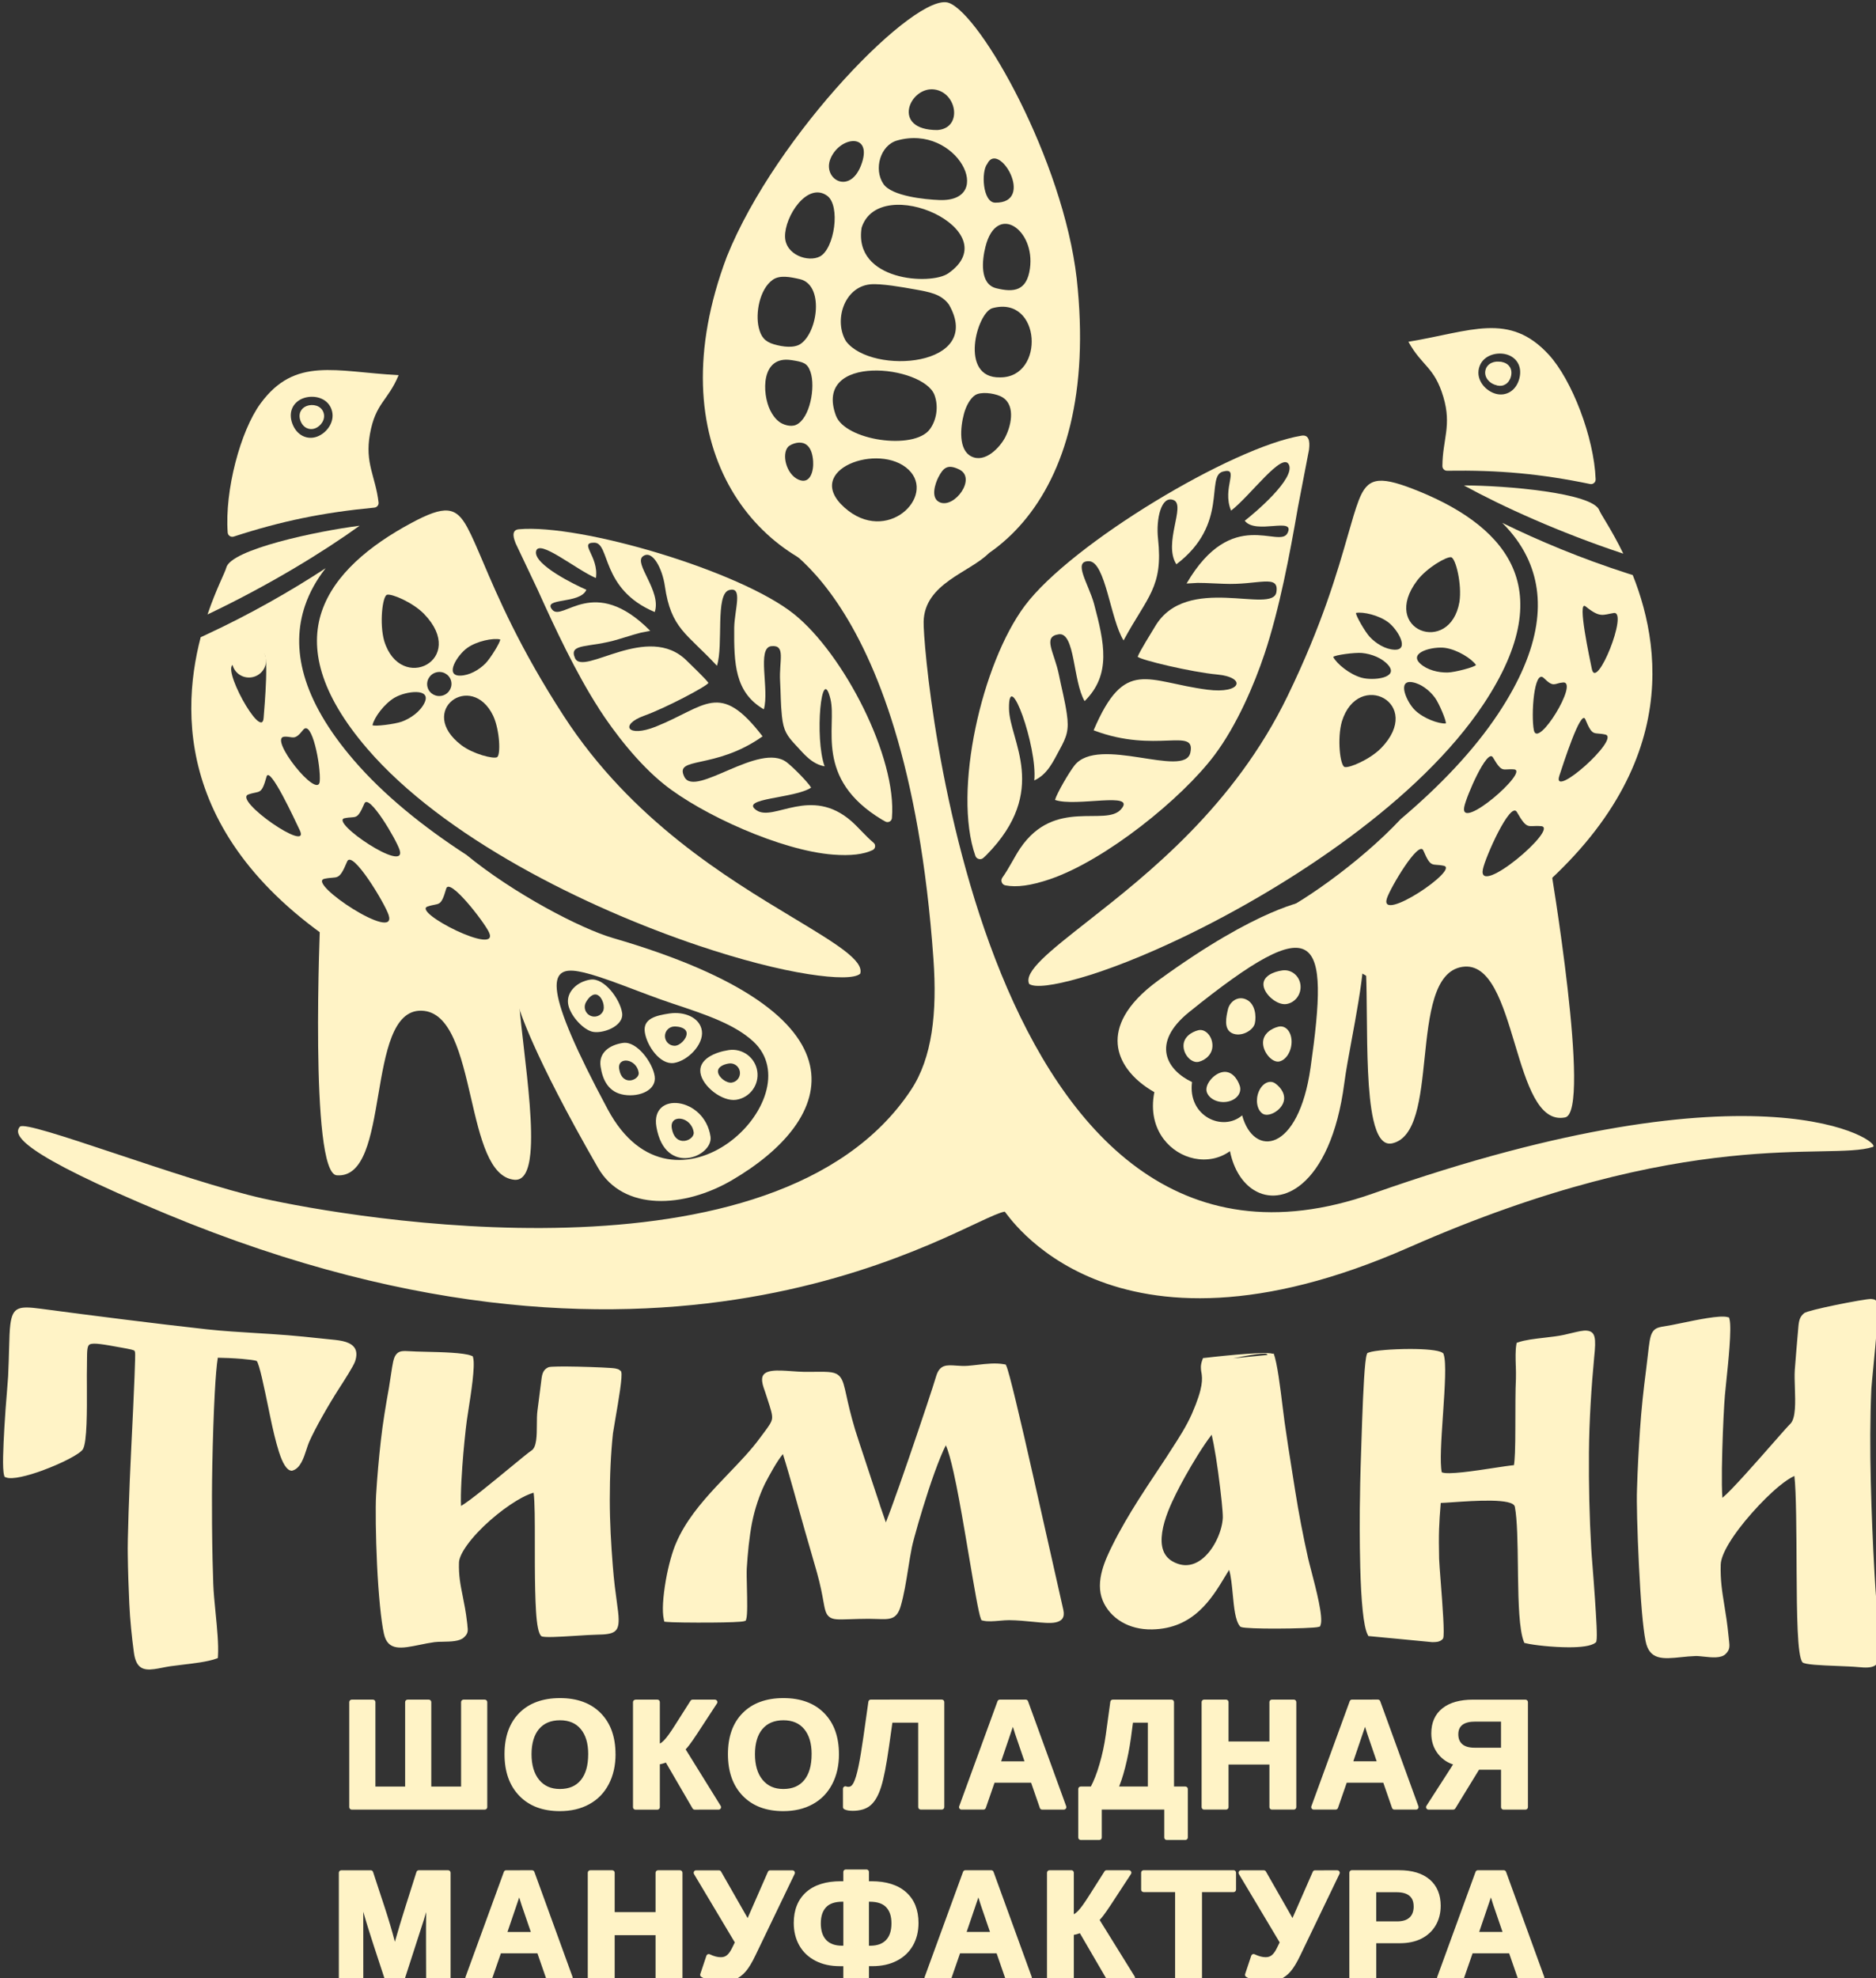
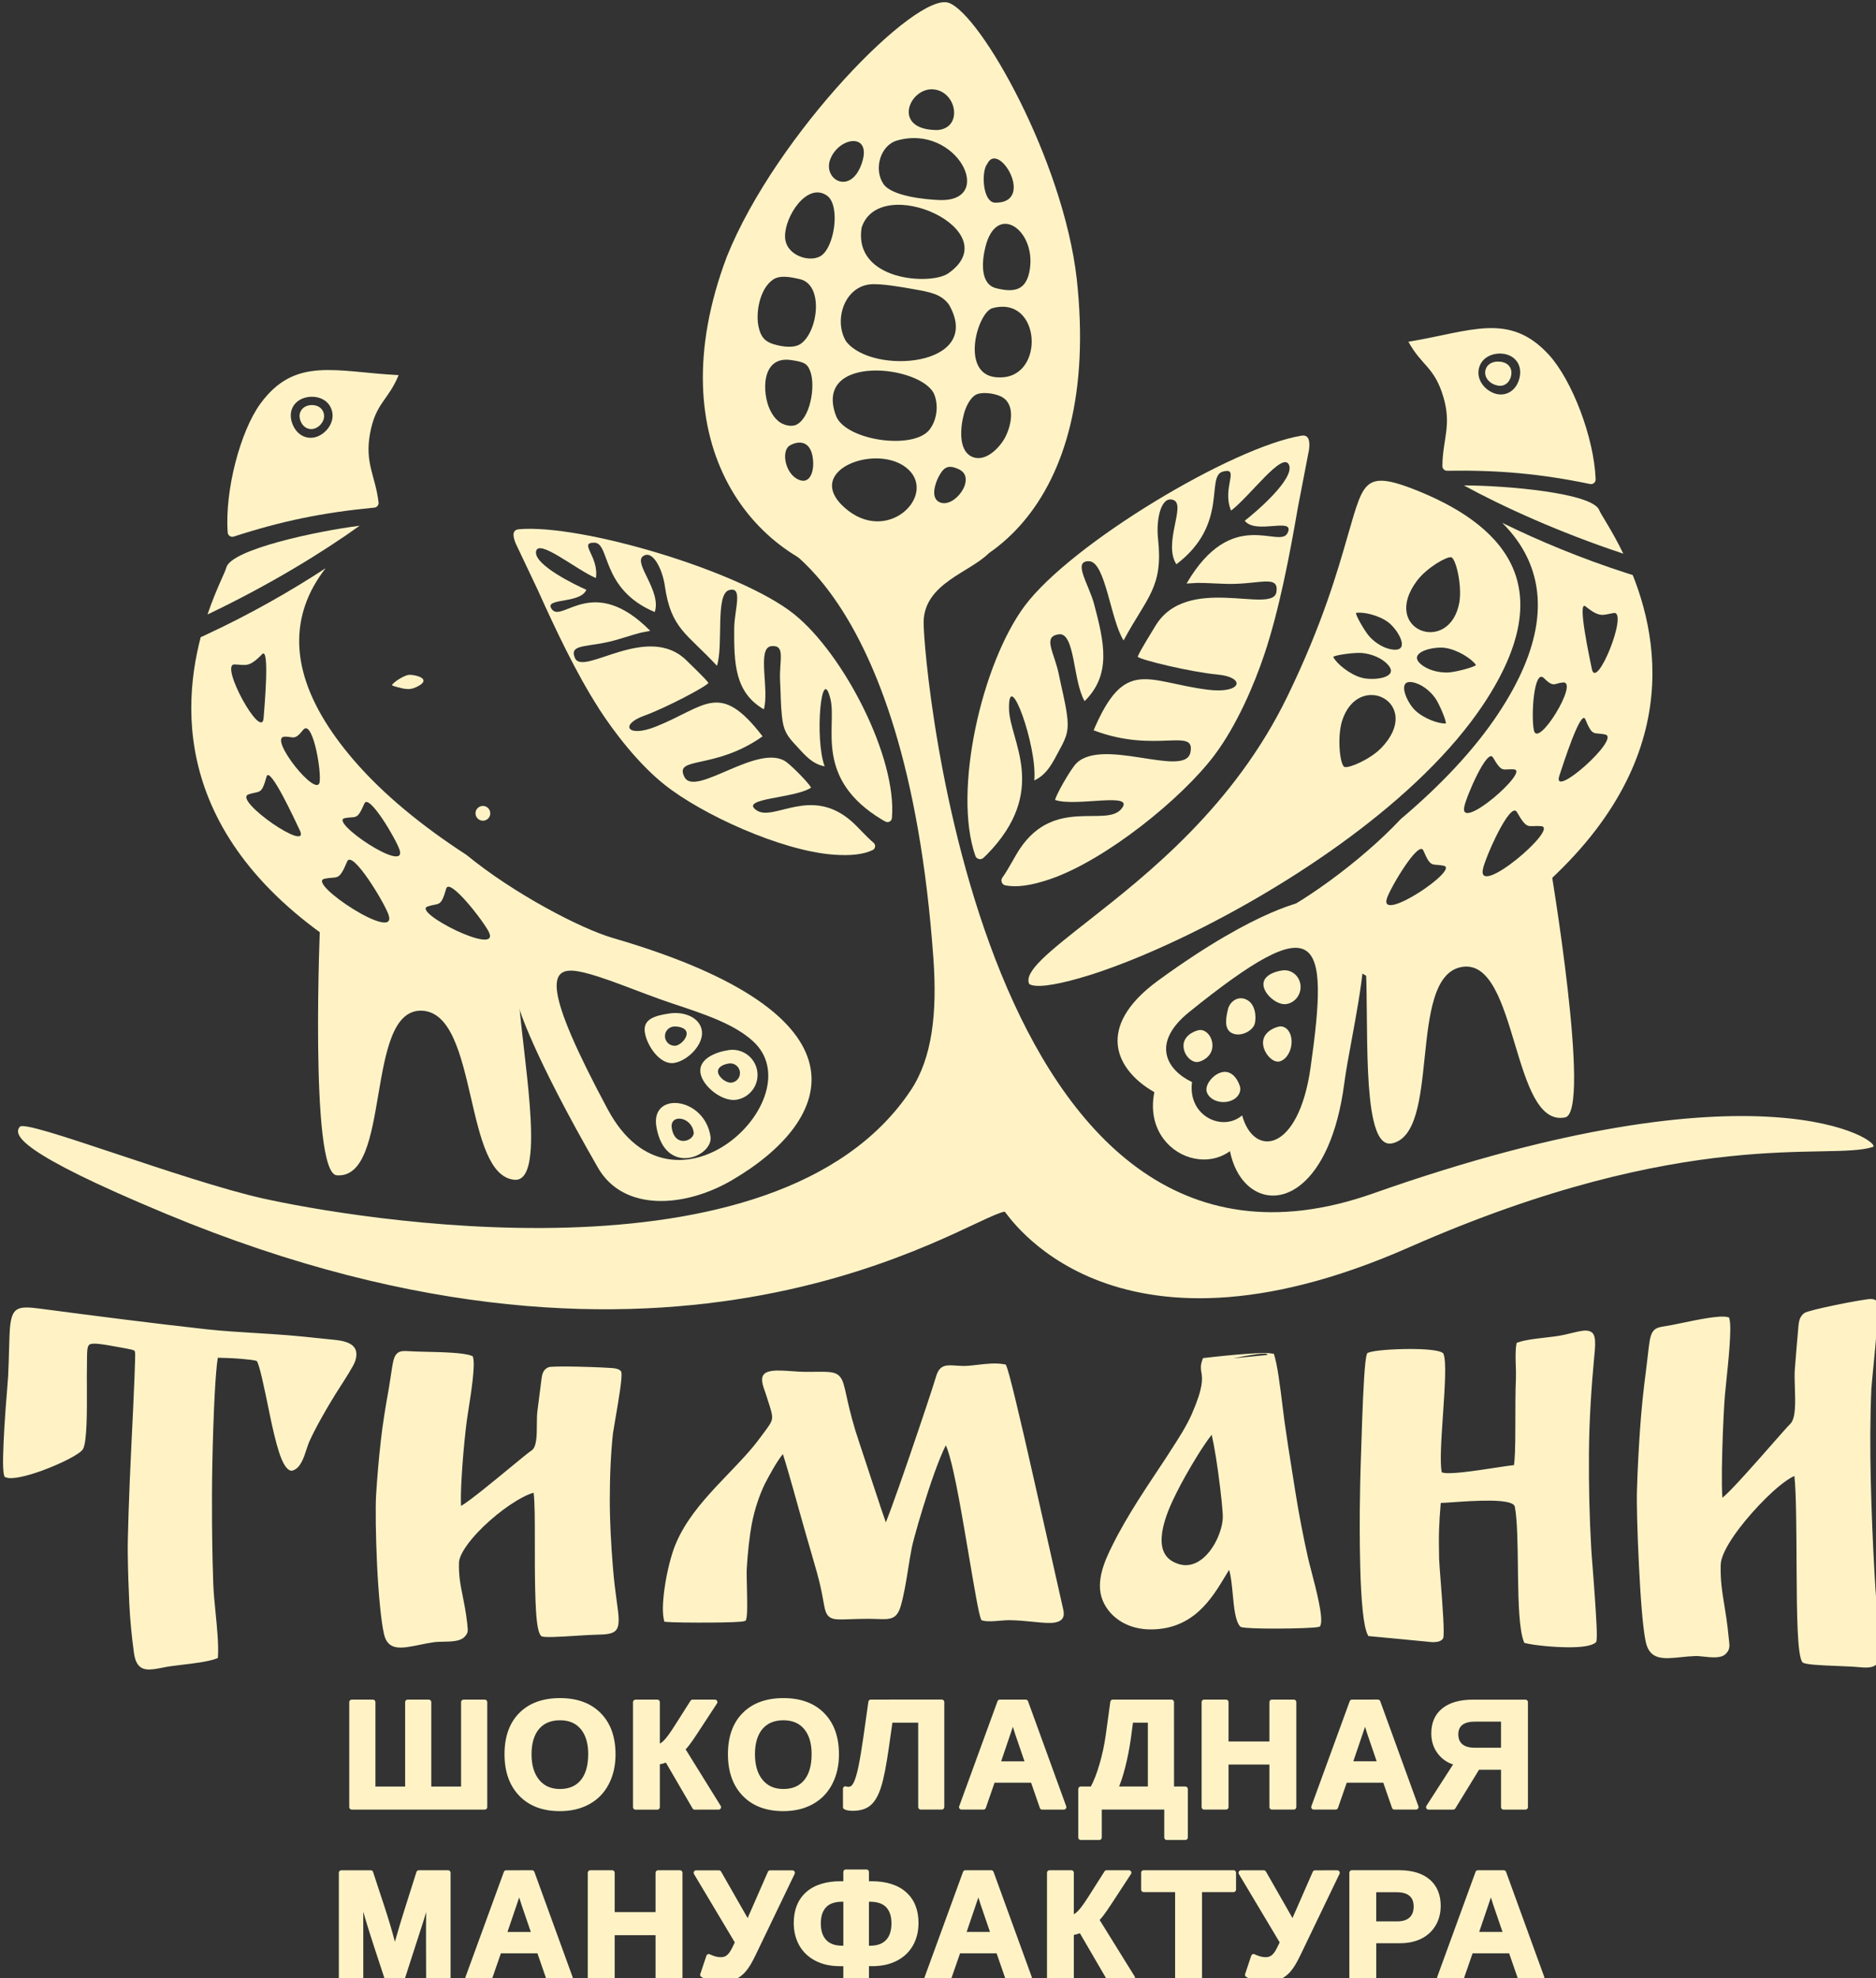
<svg xmlns="http://www.w3.org/2000/svg" width="29.234mm" height="30.83mm" viewBox="0 0 29.234 30.83" version="1.1" id="svg1">
  <rect x="0" y="0" width="29.234" height="30.83" fill="#333333" stroke="none" />
  <defs id="defs1" />
  <g id="layer1" transform="translate(-90.223,-133.085)">
    <g id="Layer1005" transform="matrix(0.353,0,0,0.353,14.833,80.104)">
      <g id="Layer1006">
        <path d="m 240.005,181.368 c 0.689,1.065 1.745,2.436 2.883,3.347 1.658,1.329 5.161,2.926 7.46,3.101 0.776,0.059 1.337,-0.008 1.742,-0.2 0.062,-0.029 0.101,-0.084 0.11,-0.151 0.009,-0.068 -0.016,-0.13 -0.068,-0.174 -0.343,-0.287 -0.669,-0.679 -0.969,-0.943 -1.798,-1.582 -3.434,0.028 -4.196,-0.489 -0.798,-0.541 1.693,-0.516 2.409,-1.001 -0.139,-0.239 -0.792,-0.899 -1.073,-1.115 -1.203,-0.926 -4.047,1.579 -4.52,0.645 -0.472,-0.934 1.327,-0.289 3.45,-1.793 -1.904,-2.482 -2.498,-1.315 -4.716,-0.428 -1.258,0.502 -1.607,-0.089 -0.51,-0.483 0.951,-0.342 2.756,-1.295 2.837,-1.449 -0.176,-0.235 -0.746,-0.767 -0.953,-0.975 -1.715,-1.724 -4.58,0.708 -4.939,-0.12 -0.293,-0.675 0.631,-0.436 1.916,-0.83 1.285,-0.394 0.87,-0.255 1.406,-0.373 -2.491,-2.519 -3.86,-0.381 -4.324,-0.931 -0.464,-0.55 1.229,-0.23 1.505,-0.882 -0.472,-0.203 -2.325,-1.101 -2.222,-1.691 0.103,-0.589 1.763,0.799 2.642,1.173 0.142,-0.958 -0.783,-1.567 -0.071,-1.561 0.712,0.006 0.27,2.055 2.669,3.062 0.308,-0.925 -0.947,-2.147 -0.522,-2.461 0.425,-0.315 0.86,0.557 0.968,1.311 0.274,1.9 0.97,2.086 2.3,3.523 0.297,-0.921 -0.087,-3.166 0.538,-3.342 0.625,-0.176 0.239,0.844 0.224,1.662 -0.011,1.583 0.025,2.856 1.308,3.602 0.252,-0.874 -0.32,-2.72 0.331,-2.788 0.651,-0.068 0.337,0.638 0.387,1.544 0.03,0.55 0.023,1.017 0.081,1.55 0.069,0.641 0.218,0.86 0.635,1.303 0.336,0.358 0.678,0.805 1.249,0.907 -0.452,-1.241 -0.138,-4.607 0.259,-2.965 0.292,1.21 -0.749,3.502 2.279,5.323 0.016,0.01 0.072,0.04 0.146,0.081 0.059,0.032 0.126,0.032 0.185,3e-4 0.059,-0.032 0.096,-0.087 0.102,-0.155 0.23,-2.671 -2.123,-7.237 -4.317,-9.001 -2.375,-1.909 -9.433,-3.997 -12.156,-3.748 -0.372,0.034 -0.197,0.464 -0.14,0.615 l 0.978,2.063 c 0.765,1.7 1.699,3.688 2.701,5.237 z" style="fill:#fff3c6;fill-rule:evenodd" id="path62" />
        <path d="m 269.391,178.956 c -0.453,1.356 -1.221,3.15 -2.206,4.465 -1.437,1.917 -4.812,4.646 -7.272,5.482 -0.831,0.282 -1.462,0.367 -1.958,0.271 -0.076,-0.015 -0.134,-0.063 -0.162,-0.134 -0.028,-0.072 -0.019,-0.146 0.026,-0.209 0.294,-0.41 0.539,-0.929 0.792,-1.301 1.518,-2.233 3.757,-0.935 4.444,-1.713 0.719,-0.815 -1.993,-0.088 -2.912,-0.416 0.085,-0.3 0.612,-1.204 0.858,-1.519 1.054,-1.349 4.862,0.586 5.116,-0.566 0.253,-1.152 -1.53,0.058 -4.27,-0.988 1.381,-3.245 2.357,-2.137 5.028,-1.793 1.514,0.195 1.73,-0.549 0.421,-0.671 -1.134,-0.106 -3.373,-0.639 -3.505,-0.784 0.126,-0.306 0.599,-1.047 0.767,-1.333 1.388,-2.364 5.199,-0.515 5.358,-1.52 0.13,-0.819 -0.811,-0.299 -2.325,-0.367 -1.514,-0.068 -1.022,-0.034 -1.64,-0.012 2.011,-3.45 4.107,-1.501 4.459,-2.232 0.352,-0.731 -1.406,0.094 -1.891,-0.54 0.459,-0.354 2.229,-1.856 1.951,-2.47 -0.278,-0.614 -1.7,1.368 -2.554,2.024 -0.424,-1.006 0.414,-1.931 -0.362,-1.724 -0.776,0.207 0.283,2.32 -2.053,4.093 -0.596,-0.923 0.43,-2.61 -0.122,-2.834 -0.552,-0.224 -0.782,0.85 -0.688,1.703 0.235,2.152 -0.473,2.55 -1.521,4.492 -0.584,-0.922 -0.795,-3.481 -1.527,-3.497 -0.732,-0.017 -0.024,0.989 0.222,1.877 0.457,1.725 0.775,3.125 -0.415,4.3 -0.521,-0.883 -0.415,-3.059 -1.145,-2.95 -0.73,0.108 -0.188,0.791 0.012,1.794 0.122,0.609 0.261,1.117 0.347,1.715 0.105,0.72 0.003,1 -0.327,1.601 -0.267,0.485 -0.514,1.069 -1.109,1.341 0.144,-1.482 -1.144,-5.068 -1.116,-3.164 0.021,1.404 1.802,3.613 -0.991,6.452 -0.015,0.015 -0.067,0.064 -0.137,0.129 -0.056,0.052 -0.128,0.071 -0.202,0.052 -0.074,-0.018 -0.129,-0.068 -0.155,-0.14 -1.002,-2.852 0.283,-8.498 2.183,-11.04 2.056,-2.752 9.174,-7.015 12.218,-7.509 0.416,-0.068 0.346,0.451 0.326,0.632 l -0.487,2.527 c -0.358,2.071 -0.818,4.504 -1.476,6.477 z" style="fill:#fff3c6;fill-rule:evenodd" id="path63" />
        <path d="m 273.901,193.176 c 2.677,-1.127 3.904,-1.014 5.709,-2.307 8.189,-5.867 7.417,-11.929 6.037,-15.394 -0.081,-0.025 -0.162,-0.051 -0.242,-0.077 -2.038,-0.655 -3.929,-1.448 -5.52,-2.229 0.451,0.449 0.824,0.949 1.093,1.506 0.843,1.744 0.667,4.003 -1.276,6.928 -1.085,1.633 -2.588,3.2 -4.296,4.643 -1.811,1.934 -4.55,3.85 -5.932,4.42 z m 8.672,-12.961 c 0.709,-0.047 -1.12,2.942 -1.29,2.114 -0.135,-0.659 0.006,-2.74 0.443,-2.304 0.444,0.443 0.464,0.216 0.847,0.191 z m 1.86,2.299 c 0.704,0.16 -2.394,2.92 -2.025,1.815 0.154,-0.462 0.948,-2.96 1.144,-2.488 0.331,0.798 0.366,0.557 0.881,0.674 z m -2.826,4.046 c 0.807,0.078 -2.832,3.184 -2.576,1.902 0.107,-0.535 1.216,-3.025 1.5,-2.527 0.481,0.841 0.486,0.568 1.076,0.626 z m -1.199,-2.506 c 0.695,0.06 -2.408,2.768 -2.201,1.661 0.087,-0.462 1.019,-2.616 1.268,-2.19 0.422,0.72 0.424,0.485 0.932,0.529 z m -3.103,4.254 c 0.716,0.154 -2.873,2.565 -2.511,1.44 0.151,-0.47 1.406,-2.59 1.609,-2.114 0.344,0.805 0.378,0.561 0.901,0.674 z m 7.503,-11.158 c 0.663,-0.105 -0.765,3.465 -0.967,2.469 -0.084,-0.416 -0.66,-3.071 -0.278,-2.762 0.646,0.522 0.76,0.37 1.245,0.293 z m 0.422,-2.62 c -0.51,-1.052 -0.992,-1.734 -1.059,-1.915 -0.285,-0.769 -4.135,-1.096 -5.979,-1.098 1.703,0.931 4.201,2.071 7.038,3.013 z" style="fill:#fff3c6;fill-rule:evenodd" id="path64" />
        <path d="m 259.005,193.534 c 0.002,0.004 -8e-4,-0.002 -0.001,-0.005 l -6e-4,9e-4 z m 17.126,-17.82 c 0.431,-0.566 1.296,-1.062 1.498,-1.026 0.202,0.037 0.487,1.202 0.366,1.981 -0.422,2.381 -3.524,1.246 -1.864,-0.956 z m -0.094,5.729 c 0.373,0.362 1.038,0.604 1.357,0.583 0.039,-0.092 -0.295,-0.885 -0.472,-1.128 -0.236,-0.325 -0.617,-0.627 -1.008,-0.693 -0.685,-0.116 -0.252,0.876 0.122,1.238 z m -1.499,1.671 c -0.498,0.508 -1.417,0.894 -1.613,0.833 -0.196,-0.061 -0.335,-1.253 -0.118,-2.011 0.714,-2.311 3.651,-0.801 1.731,1.179 z m -0.863,-3.108 c -0.526,-0.145 -1.099,-0.617 -1.251,-0.916 0.062,-0.085 0.958,-0.205 1.271,-0.175 0.42,0.04 0.896,0.223 1.164,0.541 0.471,0.558 -0.658,0.695 -1.184,0.55 z m 1.175,-2.449 c -0.415,-0.312 -1.105,-0.47 -1.419,-0.411 -0.028,0.096 0.403,0.842 0.608,1.061 0.275,0.293 0.689,0.546 1.086,0.563 0.695,0.03 0.141,-0.901 -0.274,-1.213 z m 2.521,1.134 c 0.54,0.079 1.167,0.476 1.355,0.754 -0.051,0.092 -0.925,0.322 -1.24,0.331 -0.422,0.012 -0.917,-0.11 -1.222,-0.393 -0.536,-0.495 0.567,-0.771 1.107,-0.693 z m -18.367,14.837 c -1e-4,-6e-4 0,-0.001 5e-4,-7e-4 0.263,0.175 1.07,0.07 2.233,-0.262 1.252,-0.357 2.853,-0.984 4.598,-1.824 4.696,-2.26 10.421,-6.049 13.223,-10.267 1.768,-2.661 1.953,-4.662 1.225,-6.168 -0.736,-1.524 -2.41,-2.587 -4.335,-3.333 -1.558,-0.603 -2.022,-0.469 -2.396,0.497 -0.148,0.383 -0.297,0.903 -0.48,1.541 -0.459,1.6 -1.128,3.937 -2.663,7.102 -2.362,4.871 -6.181,7.87 -8.791,9.92 -1.722,1.353 -2.868,2.253 -2.615,2.794 z" style="fill:#fff3c6;fill-rule:evenodd" id="path65" />
        <path d="m 279.828,166.067 c -0.257,-0.062 -0.607,0.044 -0.683,0.361 -0.076,0.317 0.188,0.59 0.445,0.651 0.257,0.062 0.512,-0.087 0.588,-0.404 0.076,-0.317 -0.093,-0.547 -0.35,-0.609 z" style="fill:#fff3c6;fill-rule:evenodd" id="path66" />
        <path d="m 281.988,188.19 c 0.005,0.032 1.858,10.99 0.675,11.227 -1.175,0.236 -1.693,-1.487 -2.221,-3.243 -0.534,-1.777 -1.079,-3.589 -2.315,-3.403 -1.269,0.191 -1.471,2.132 -1.669,4.028 -0.186,1.782 -0.367,3.523 -1.429,3.763 -0.416,0.094 -0.674,-0.332 -0.835,-1.046 -0.254,-1.126 -0.271,-2.978 -0.286,-4.627 -0.012,-1.322 -0.023,-2.514 -0.153,-3.096 -0.002,-0.01 0.003,-0.019 0.012,-0.023 l 8.193,-3.594 c 0.01,-0.004 0.022,2e-4 0.026,0.01 z" style="fill:#fff3c6;fill-rule:evenodd" id="path67" />
        <path d="m 271.324,189.85 c 1.198,-0.637 1.867,-0.471 2.203,0.161 0.607,1.139 0.114,3.805 -0.288,5.979 -0.132,0.715 -0.255,1.376 -0.325,1.912 -0.302,2.312 -1.035,3.734 -1.855,4.434 -0.36,0.308 -0.737,0.476 -1.102,0.52 -0.366,0.044 -0.719,-0.037 -1.031,-0.23 -0.5,-0.308 -0.893,-0.9 -1.06,-1.719 -0.472,0.34 -1.04,0.433 -1.576,0.324 -0.262,-0.054 -0.517,-0.156 -0.749,-0.303 -0.232,-0.146 -0.44,-0.337 -0.611,-0.566 -0.381,-0.511 -0.571,-1.216 -0.402,-2.06 -0.473,-0.268 -0.893,-0.613 -1.187,-1.017 -0.24,-0.33 -0.397,-0.699 -0.43,-1.097 -0.033,-0.399 0.057,-0.827 0.309,-1.275 0.278,-0.494 0.754,-1.012 1.481,-1.542 4.446,-3.239 6.529,-3.512 6.622,-3.523 z m 0.099,7.376 c -0.535,3.757 -2.511,3.969 -3.019,2.101 -0.855,0.738 -2.41,0.046 -2.213,-1.471 -1.093,-0.515 -1.851,-1.7 -0.122,-3.094 5.716,-4.609 6.198,-3.457 5.354,2.464 z" style="fill:#fff3c6;fill-rule:evenodd" id="path68" />
        <path d="m 270.176,192.928 c -0.395,0.056 -0.877,0.258 -0.829,0.668 0.048,0.41 0.606,0.873 1.002,0.818 0.395,-0.056 0.677,-0.433 0.63,-0.844 -0.048,-0.41 -0.407,-0.698 -0.802,-0.642 z" style="fill:#fff3c6;fill-rule:evenodd" id="path69" />
        <path d="m 270,195.413 c -0.308,0.078 -0.69,0.313 -0.674,0.736 0.015,0.423 0.422,0.875 0.73,0.797 0.308,-0.078 0.545,-0.485 0.53,-0.908 -0.015,-0.423 -0.278,-0.703 -0.586,-0.625 z" style="fill:#fff3c6;fill-rule:evenodd" id="path70" />
        <path d="m 267.777,194.646 c -0.072,0.317 -0.207,0.872 0.186,1.055 0.393,0.183 0.93,-0.119 1.002,-0.436 0.072,-0.317 0.017,-0.869 -0.377,-1.052 -0.393,-0.183 -0.739,0.116 -0.811,0.433 z" style="fill:#fff3c6;fill-rule:evenodd" id="path71" />
-         <path d="m 269.869,197.919 c 0.243,0.174 0.499,0.51 0.341,0.876 -0.158,0.366 -0.669,0.624 -0.913,0.45 -0.243,-0.174 -0.313,-0.612 -0.155,-0.978 0.158,-0.366 0.484,-0.522 0.727,-0.348 z" style="fill:#fff3c6;fill-rule:evenodd" id="path72" />
        <path d="m 268.298,198.021 c -0.102,-0.312 -0.361,-0.68 -0.763,-0.604 -0.402,0.076 -0.796,0.567 -0.693,0.879 0.102,0.312 0.511,0.503 0.914,0.427 0.402,-0.076 0.645,-0.391 0.542,-0.703 z" style="fill:#fff3c6;fill-rule:evenodd" id="path73" />
        <path d="m 266.467,195.569 c -0.297,0.075 -0.666,0.302 -0.651,0.711 0.015,0.408 0.378,0.758 0.675,0.682 0.297,-0.075 0.617,-0.335 0.602,-0.744 -0.015,-0.408 -0.329,-0.725 -0.626,-0.649 z" style="fill:#fff3c6;fill-rule:evenodd" id="path74" />
        <path d="m 236.484,194.585 c -2.839,-0.8 -4.062,-0.533 -6.042,-1.61 -8.988,-4.886 -8.969,-11.092 -8.013,-14.757 0.078,-0.036 0.156,-0.072 0.234,-0.108 1.972,-0.915 3.777,-1.952 5.282,-2.938 -0.398,0.509 -0.71,1.059 -0.911,1.654 -0.631,1.864 -0.171,4.118 2.155,6.822 1.312,1.525 3.045,2.93 4.971,4.179 2.067,1.696 5.028,3.252 6.472,3.672 11.599,3.377 9.828,8.014 5.249,10.69 -2.101,1.228 -4.796,1.392 -5.913,-0.548 -2.942,-5.112 -3.484,-7.057 -3.484,-7.057 z m 3.917,4.483 c -2.881,-5.376 -2.641,-6.339 -1.298,-6.097 1.032,0.186 2.7,0.937 4.149,1.417 1.488,0.493 2.745,0.917 3.568,1.674 2.697,2.482 -3.491,8.467 -6.418,3.006 z M 223.922,179.42 c -0.682,-0.023 1.206,3.396 1.284,2.367 0.033,-0.43 0.28,-3.178 -0.066,-2.819 -0.585,0.607 -0.72,0.468 -1.218,0.451 z m 2.198,3.191 c -0.721,0.042 1.498,2.825 1.565,1.968 0.054,-0.681 -0.349,-2.761 -0.736,-2.267 -0.392,0.502 -0.441,0.276 -0.83,0.298 z m -1.587,2.55 c -0.69,0.249 2.779,2.642 2.268,1.575 -0.213,-0.446 -1.326,-2.864 -1.464,-2.364 -0.234,0.845 -0.299,0.607 -0.804,0.789 z m 4.25,1.047 c -0.693,0.148 2.774,2.487 2.426,1.399 -0.145,-0.455 -1.354,-2.509 -1.553,-2.048 -0.335,0.778 -0.366,0.542 -0.873,0.65 z m -0.894,2.676 c -0.803,0.18 3.253,2.853 2.835,1.594 -0.174,-0.526 -1.604,-2.896 -1.829,-2.359 -0.379,0.908 -0.419,0.634 -1.006,0.765 z m 4.555,1.223 c -0.702,0.245 3.217,2.225 2.711,1.137 -0.211,-0.455 -1.741,-2.434 -1.887,-1.928 -0.246,0.855 -0.31,0.613 -0.824,0.792 z m -9.714,-12.892 c 0.382,-1.124 0.782,-1.871 0.827,-2.062 0.191,-0.811 4.029,-1.623 5.888,-1.856 -1.6,1.152 -3.974,2.614 -6.715,3.918 z" style="fill:#fff3c6;fill-rule:evenodd" id="path75" />
        <path d="m 234.81,185.676 c -0.175,0.042 -0.283,0.218 -0.24,0.393 0.042,0.175 0.218,0.283 0.393,0.241 0.175,-0.042 0.283,-0.218 0.241,-0.393 -0.042,-0.175 -0.218,-0.283 -0.393,-0.24 z" style="fill:#fff3c6;fill-rule:evenodd" id="path76" />
-         <path d="m 224.445,178.523 c -0.41,0.066 -0.69,0.448 -0.624,0.852 0.065,0.405 0.45,0.679 0.86,0.613 0.41,-0.066 0.69,-0.447 0.624,-0.852 -0.065,-0.405 -0.45,-0.679 -0.86,-0.613 z" style="fill:#fff3c6;fill-rule:evenodd" id="path77" />
        <path d="m 245.738,196.445 c -0.606,0.091 -1.338,0.401 -1.247,1.006 0.091,0.606 0.971,1.279 1.576,1.188 0.606,-0.091 1.023,-0.656 0.932,-1.262 -0.091,-0.606 -0.656,-1.023 -1.262,-0.932 z m 0.008,0.592 c -0.233,0.035 -0.514,0.154 -0.479,0.387 0.035,0.233 0.373,0.491 0.606,0.456 0.233,-0.035 0.393,-0.252 0.358,-0.485 -0.035,-0.233 -0.252,-0.393 -0.485,-0.358 z" style="fill:#fff3c6;fill-rule:evenodd" id="path78" />
        <path d="m 243.138,194.826 c -0.606,0.091 -1.194,0.225 -1.103,0.831 0.091,0.606 0.678,1.448 1.284,1.357 0.606,-0.091 1.325,-0.817 1.234,-1.423 -0.091,-0.606 -0.809,-0.855 -1.415,-0.764 z m 0.214,0.577 c 0.235,9e-4 0.531,0.078 0.53,0.313 -9e-4,0.235 -0.298,0.54 -0.533,0.539 -0.235,-9e-4 -0.425,-0.192 -0.425,-0.428 9e-4,-0.235 0.192,-0.425 0.428,-0.424 z" style="fill:#fff3c6;fill-rule:evenodd" id="path79" />
-         <path d="m 239.636,193.333 c -0.606,0.091 -1.048,0.549 -0.992,1.04 0.057,0.491 0.611,1.122 1.042,1.253 0.43,0.131 1.438,-0.216 1.347,-0.822 -0.091,-0.606 -0.791,-1.561 -1.397,-1.47 z m -0.202,1.005 c 0.112,-0.207 0.32,-0.431 0.526,-0.319 0.207,0.112 0.335,0.518 0.223,0.725 -0.112,0.207 -0.371,0.284 -0.578,0.172 -0.207,-0.112 -0.284,-0.371 -0.172,-0.578 z" style="fill:#fff3c6;fill-rule:evenodd" id="path80" />
        <path d="m 242.546,199.833 c 0.382,2.222 2.52,1.304 2.389,0.43 -0.265,-1.76 -2.661,-2.017 -2.389,-0.43 z m 0.68,0.064 c 0.154,0.898 1.019,0.527 0.966,0.174 -0.107,-0.712 -1.076,-0.816 -0.966,-0.174 z" style="fill:#fff3c6;fill-rule:evenodd" id="path81" />
-         <path d="m 241.074,196.128 c -0.606,0.091 -1.083,0.434 -0.992,1.04 0.091,0.606 0.352,1.145 1.042,1.253 0.69,0.107 1.438,-0.216 1.347,-0.822 -0.091,-0.606 -0.791,-1.561 -1.397,-1.47 z m -0.17,1.159 c 0.138,0.8 0.908,0.47 0.861,0.155 -0.095,-0.634 -0.959,-0.727 -0.861,-0.155 z" style="fill:#fff3c6;fill-rule:evenodd" id="path82" />
-         <path d="m 251.542,193.075 -7e-4,-9e-4 c 0,0.002 -0.002,0.011 -8e-4,0.006 z m -18.741,-13.297 c 0.283,-0.09 0.585,0.062 0.674,0.342 0.089,0.279 -0.068,0.579 -0.351,0.669 -0.283,0.09 -0.585,-0.062 -0.674,-0.342 -0.089,-0.279 0.068,-0.579 0.351,-0.669 z m 1.396,-1.088 c 0.431,-0.305 1.136,-0.444 1.453,-0.374 0.025,0.099 -0.434,0.843 -0.649,1.059 -0.288,0.29 -0.716,0.534 -1.119,0.539 -0.706,0.01 -0.116,-0.919 0.315,-1.223 z m -1.907,-1.499 c -0.505,-0.516 -1.439,-0.908 -1.638,-0.846 -0.199,0.062 -0.34,1.272 -0.121,2.042 0.724,2.347 3.707,0.814 1.758,-1.196 z m -1.286,3.687 c -0.479,0.278 -0.92,0.89 -0.991,1.224 0.083,0.067 0.994,-0.047 1.294,-0.157 0.402,-0.148 0.822,-0.451 1.003,-0.833 0.318,-0.669 -0.826,-0.512 -1.305,-0.233 z m 2.935,2.108 c 0.519,0.391 1.402,0.613 1.57,0.53 0.168,-0.082 0.131,-1.176 -0.169,-1.831 -0.961,-1.988 -3.404,-0.223 -1.401,1.301 z m 17.602,10.088 c 3e-4,-2e-4 5e-4,0 5e-4,6e-4 l 7e-4,9e-4 c 0.185,-0.578 -1.081,-1.341 -2.986,-2.488 -2.887,-1.739 -7.111,-4.282 -10.102,-8.894 -1.944,-2.997 -2.912,-5.268 -3.574,-6.824 -0.262,-0.615 -0.475,-1.115 -0.678,-1.492 -0.498,-0.927 -0.982,-1.004 -2.476,-0.201 -1.847,0.993 -3.4,2.275 -3.951,3.902 -0.545,1.61 -0.107,3.603 2.008,6.063 3.352,3.898 9.596,6.999 14.61,8.688 1.868,0.629 3.56,1.06 4.864,1.263 1.213,0.188 2.04,0.192 2.284,-0.018 z" style="fill:#fff3c6;fill-rule:evenodd" id="path83" />
        <path d="m 231.595,179.883 c -0.202,0.035 -0.629,0.296 -0.726,0.449 0.029,0.049 0.488,0.152 0.556,0.162 0.083,0.012 0.198,0.02 0.293,0.003 0.139,-0.024 0.371,-0.129 0.481,-0.235 0.282,-0.276 -0.423,-0.41 -0.603,-0.379 z" style="fill:#fff3c6;fill-rule:evenodd" id="path84" />
        <path d="m 228.436,201.973 c -1.219,-0.091 -0.73,-11.324 -0.727,-11.397 0,-0.002 3e-4,-0.004 9e-4,-0.006 0.003,-0.011 0.014,-0.017 0.025,-0.013 l 8.708,2.595 c 0.009,0.003 0.015,0.011 0.014,0.021 -0.059,0.603 0.08,1.806 0.234,3.139 0.192,1.664 0.407,3.532 0.292,4.699 -0.073,0.74 -0.28,1.201 -0.71,1.159 -1.1,-0.108 -1.501,-1.841 -1.911,-3.613 -0.437,-1.886 -0.884,-3.818 -2.187,-3.851 -1.27,-0.032 -1.591,1.862 -1.907,3.72 -0.312,1.836 -0.618,3.637 -1.831,3.547 z" style="fill:#fff3c6;fill-rule:evenodd" id="path85" />
        <g id="Layer1007">
          <path d="m 225.234,203.007 c 3.598,0.801 22.597,4.196 28.552,-4.804 0.937,-1.415 1.158,-3.403 0.99,-5.775 -1.212,-17.081 -7.727,-18.634 -7.104,-18.608 l 7.5,0.325 2.046,0.366 c -0.84,0.851 -2.839,1.329 -2.875,3.024 -0.036,1.695 2.551,31.34 19.833,25.242 17.282,-6.098 22.564,-2.215 22.069,-2.055 -1.935,0.626 -8.141,-1.004 -20.482,4.435 -13.274,5.85 -17.776,-1.591 -17.842,-1.58 -1.725,0.297 -14.453,9.481 -37.007,0.103 -6.579,-2.736 -6.763,-3.503 -6.468,-3.851 0.287,-0.339 7.189,2.378 10.787,3.179 z" style="fill:#fff3c6;fill-rule:evenodd" id="path86" />
          <path d="m 261.1,162.381 c -0.601,-5.22 -4.222,-11.638 -5.642,-12.166 -1.419,-0.529 -7.629,5.794 -9.802,11.202 -6.303,16.719 17.679,21.213 15.444,0.964 z m -10.18,2.777 c -0.555,-0.908 -0.092,-2.407 1.072,-2.518 0.469,-0.044 1.428,0.127 1.946,0.22 0.648,0.117 1.181,0.199 1.525,0.678 1.565,2.743 -3.393,3.127 -4.543,1.619 z m -0.449,3.277 c -1.022,-2.767 3.862,-2.228 4.352,-0.908 0.185,0.497 0.096,1.106 -0.209,1.514 -0.7,0.938 -3.737,0.494 -4.143,-0.606 z m 1.134,-8.294 c 0.791,-2.473 6.53,0.127 3.826,2.014 -0.774,0.54 -4.194,0.335 -3.826,-2.014 z m 3.433,-1.222 c -0.625,-0.023 -2.108,-0.169 -2.472,-0.713 -0.438,-0.654 -0.133,-1.707 0.607,-1.916 2.649,-0.751 4.381,2.721 1.866,2.629 z m -0.09,-3.09 c -2.058,0.004 -1.226,-1.931 -0.136,-1.792 1.012,0.129 1.265,1.717 0.136,1.792 z m -4.102,16.663 c -1.87,-1.674 1.551,-2.897 2.835,-1.667 1.225,1.174 -0.965,3.341 -2.835,1.667 z m -3.105,-7.202 c -0.416,-0.123 -0.578,-0.334 -0.675,-0.733 -0.157,-0.645 0.038,-1.706 0.612,-2.115 0.31,-0.221 0.763,-0.131 1.199,-0.031 1.075,0.247 0.802,2.329 0.039,2.856 -0.291,0.201 -0.794,0.135 -1.175,0.022 z m 9.643,-1.599 c 2.149,-0.578 2.338,3.074 0.331,3.057 -1.825,0.041 -1.019,-2.872 -0.331,-3.057 z m 0.161,-0.879 c -0.741,-0.185 -0.621,-1.25 -0.471,-1.839 0.496,-1.952 2.203,-0.747 1.962,0.971 -0.139,0.985 -0.702,1.065 -1.491,0.868 z m -1.106,7.42 c -0.556,-0.288 -0.485,-1.255 -0.313,-1.888 0.087,-0.319 0.269,-0.672 0.497,-0.816 0.244,-0.153 0.787,-0.093 1.105,0.049 0.669,0.298 0.521,1.214 0.222,1.803 -0.227,0.446 -0.891,1.173 -1.511,0.852 z m -8.214,-9.691 c -0.021,-0.901 0.982,-2.433 1.853,-1.816 0.611,0.432 0.328,2.35 -0.315,2.686 -0.51,0.267 -1.519,-0.065 -1.538,-0.87 z m 0.282,5.444 c 0.526,0.084 0.703,0.124 0.84,0.519 0.231,0.665 -0.021,2.062 -0.634,2.339 -0.241,0.108 -0.584,-0.007 -0.752,-0.139 -0.185,-0.146 -0.297,-0.315 -0.393,-0.508 -0.362,-0.734 -0.42,-2.426 0.939,-2.21 z m 1.722,-8.886 c 0.398,-0.98 1.833,-1.169 1.392,0.174 -0.485,1.478 -1.762,0.739 -1.392,-0.174 z m 4.825,15.164 c -0.421,-0.184 -0.199,-0.835 -0.061,-1.104 0.222,-0.434 0.416,-0.591 0.921,-0.346 0.783,0.38 -0.209,1.736 -0.86,1.45 z m -6.227,-0.997 c -0.561,-0.24 -0.76,-1.143 -0.463,-1.456 0.126,-0.133 1.017,-0.558 1.101,0.639 0.03,0.428 -0.125,1.036 -0.637,0.817 z m 8.674,-12.231 c -0.554,-0.007 -0.627,-1.376 -0.349,-1.715 0.505,-1.051 2.143,1.739 0.349,1.715 z" style="fill:#fff3c6;fill-rule:evenodd" id="path87" />
        </g>
        <path d="m 234.201,221.838 c 0.029,0.227 0.046,0.358 -0.153,0.536 -0.187,0.177 -0.582,0.184 -0.93,0.19 -0.141,0.002 -0.273,0.005 -0.369,0.018 -0.226,0.031 -0.443,0.075 -0.645,0.117 -0.809,0.165 -1.42,0.29 -1.587,-0.492 -0.062,-0.271 -0.122,-0.711 -0.174,-1.235 -0.054,-0.545 -0.099,-1.183 -0.129,-1.822 -0.029,-0.622 -0.048,-1.246 -0.055,-1.785 -0.007,-0.544 -0.003,-0.999 0.013,-1.275 0.025,-0.416 0.056,-0.819 0.09,-1.211 0.034,-0.393 0.074,-0.788 0.119,-1.188 0.043,-0.389 0.098,-0.781 0.16,-1.176 0.061,-0.39 0.129,-0.779 0.199,-1.169 0.034,-0.206 0.065,-0.411 0.091,-0.585 0.071,-0.47 0.107,-0.714 0.211,-0.859 0.136,-0.191 0.308,-0.181 0.665,-0.161 0.071,0.004 0.151,0.008 0.228,0.011 h 5e-4 c 0.115,0.005 0.266,0.008 0.44,0.012 0.671,0.015 1.664,0.037 1.996,0.171 l 0.068,0.027 0.018,0.07 c 0.093,0.365 -0.094,1.563 -0.212,2.314 -0.028,0.18 -0.052,0.334 -0.068,0.45 v 6e-4 c -0.024,0.166 -0.064,0.515 -0.106,0.941 -0.032,0.323 -0.065,0.697 -0.092,1.075 -0.033,0.46 -0.057,0.915 -0.063,1.271 -0.003,0.196 -0.002,0.363 0.006,0.486 0.377,-0.216 1.414,-1.072 2.187,-1.708 0.445,-0.367 0.804,-0.663 0.92,-0.737 h 6e-4 c 0.235,-0.149 0.237,-0.669 0.239,-1.147 9e-4,-0.229 0.002,-0.449 0.028,-0.629 0.023,-0.19 0.057,-0.453 0.092,-0.715 0.028,-0.214 0.056,-0.429 0.091,-0.715 l 6e-4,-0.004 c 0.019,-0.128 0.046,-0.218 0.09,-0.291 0.05,-0.081 0.114,-0.132 0.206,-0.176 l 0.005,-0.002 c 0.081,-0.036 0.665,-0.039 1.293,-0.025 0.729,0.016 1.534,0.051 1.659,0.079 h 0.001 l 0.008,0.002 c 0.063,0.015 0.089,0.021 0.114,0.031 0.027,0.011 0.039,0.02 0.058,0.035 h 6e-4 c 0.008,0.007 0.019,0.015 0.025,0.019 l 0.037,0.025 0.016,0.04 c 0.069,0.17 -0.122,1.281 -0.256,2.058 -0.051,0.294 -0.093,0.54 -0.109,0.654 -0.048,0.451 -0.083,0.917 -0.105,1.39 -0.024,0.499 -0.035,1.014 -0.035,1.535 0,0.503 0.014,1.002 0.038,1.488 0.024,0.485 0.057,0.97 0.095,1.442 v 6e-4 c 0.052,0.672 0.122,1.184 0.176,1.577 0.046,0.335 0.08,0.585 0.082,0.78 0.006,0.564 -0.203,0.667 -0.957,0.676 -0.197,0.003 -0.578,0.027 -0.976,0.052 -0.672,0.042 -1.388,0.087 -1.481,0.012 -0.127,-0.104 -0.198,-0.523 -0.234,-1.107 -0.034,-0.546 -0.047,-1.259 -0.051,-1.99 -0.002,-0.331 -0.002,-0.666 -0.001,-0.991 7e-4,-0.963 0.001,-1.836 -0.054,-2.243 -0.202,0.054 -0.461,0.178 -0.744,0.348 -0.376,0.226 -0.79,0.533 -1.176,0.873 -0.394,0.346 -0.754,0.727 -1.008,1.078 -0.22,0.304 -0.359,0.58 -0.366,0.78 -0.019,0.573 0.064,0.988 0.162,1.475 0.067,0.335 0.142,0.702 0.195,1.169 v 0.003 c 0.004,0.045 0.01,0.087 0.015,0.125 z m -18.721,-6.847 c -0.688,0.253 -1.379,0.425 -1.644,0.319 l -0.067,-0.027 -0.019,-0.069 c -0.041,-0.152 -0.051,-0.452 -0.043,-0.831 0.007,-0.373 0.03,-0.817 0.055,-1.269 0.031,-0.567 0.077,-1.131 0.114,-1.582 0.024,-0.29 0.043,-0.534 0.052,-0.687 0.023,-0.476 0.033,-0.872 0.042,-1.205 0.013,-0.474 0.022,-0.825 0.056,-1.085 0.102,-0.774 0.376,-0.818 1.337,-0.692 1.198,0.159 2.41,0.317 3.68,0.475 1.232,0.154 2.457,0.301 3.673,0.436 0.717,0.076 1.435,0.12 2.151,0.164 0.474,0.029 0.948,0.058 1.406,0.095 0.457,0.036 0.923,0.086 1.392,0.135 0.141,0.015 0.283,0.03 0.425,0.044 l 0.11,0.011 c 0.215,0.021 0.445,0.044 0.64,0.109 0.352,0.118 0.575,0.35 0.403,0.861 l -5e-4,0.002 c -0.075,0.212 -0.487,0.851 -0.661,1.121 l -0.036,0.056 c -0.223,0.346 -0.509,0.818 -0.774,1.292 -0.216,0.386 -0.417,0.77 -0.555,1.081 l 3e-4,1e-4 c -0.038,0.086 -0.075,0.201 -0.115,0.323 -0.126,0.389 -0.273,0.84 -0.618,0.94 l -0.027,0.008 -0.025,-0.002 c -0.211,-0.018 -0.392,-0.345 -0.548,-0.831 -0.14,-0.436 -0.275,-1.015 -0.396,-1.602 l -0.039,-0.191 c -0.217,-1.053 -0.43,-2.086 -0.548,-2.221 -0.097,-0.034 -0.349,-0.065 -0.639,-0.09 -0.392,-0.033 -0.838,-0.051 -1.077,-0.052 -0.052,0.314 -0.097,0.868 -0.135,1.562 -0.049,0.906 -0.086,2.04 -0.108,3.186 -0.017,0.894 -0.019,1.797 -0.012,2.61 0.009,1.149 0.034,2.12 0.054,2.624 0.013,0.372 0.057,0.818 0.102,1.273 0.068,0.69 0.137,1.397 0.106,1.909 l -0.006,0.095 -0.09,0.032 c -0.369,0.131 -0.968,0.202 -1.491,0.264 -0.189,0.022 -0.369,0.044 -0.516,0.065 -0.127,0.019 -0.25,0.043 -0.365,0.066 -0.121,0.024 -0.234,0.046 -0.349,0.061 -0.481,0.062 -0.803,-0.029 -0.896,-0.745 -0.046,-0.341 -0.088,-0.693 -0.122,-1.053 -0.035,-0.359 -0.062,-0.724 -0.079,-1.09 -0.017,-0.362 -0.031,-0.727 -0.043,-1.092 -0.011,-0.359 -0.02,-0.717 -0.024,-1.07 -0.008,-0.277 0.005,-0.974 0.035,-1.864 0.029,-0.875 0.072,-1.934 0.123,-2.96 0.057,-1.143 0.109,-2.25 0.139,-3.029 0.024,-0.623 0.035,-1.032 0.025,-1.07 -0.008,-0.022 -0.011,-0.04 -0.015,-0.058 -0.005,-0.026 -0.011,-0.055 -0.341,-0.117 v -2e-4 l -0.186,-0.034 c -0.862,-0.158 -1.283,-0.234 -1.455,-0.155 -0.121,0.056 -0.123,0.281 -0.126,0.721 -4e-4,0.07 -9e-4,0.144 -0.002,0.221 v 0.002 c -0.007,0.222 -0.005,0.548 -0.003,0.916 0.005,1.054 0.011,2.442 -0.173,2.765 -0.119,0.211 -0.946,0.632 -1.755,0.929 z m 74.417,7.514 c 0.028,0.261 0.044,0.413 -0.15,0.6 -0.2,0.199 -0.605,0.155 -0.962,0.117 -0.14,-0.015 -0.271,-0.029 -0.365,-0.026 -0.218,0.007 -0.432,0.028 -0.632,0.049 -0.801,0.082 -1.408,0.143 -1.576,-0.717 l 4e-4,-1e-4 c -0.059,-0.29 -0.112,-0.738 -0.159,-1.271 -0.053,-0.615 -0.099,-1.356 -0.135,-2.1 -0.035,-0.716 -0.063,-1.434 -0.078,-2.044 -0.014,-0.549 -0.017,-1.008 -0.005,-1.293 0.013,-0.451 0.031,-0.892 0.054,-1.327 0.023,-0.445 0.05,-0.879 0.079,-1.308 0.029,-0.432 0.067,-0.868 0.112,-1.307 0.045,-0.434 0.097,-0.872 0.155,-1.316 0.029,-0.223 0.056,-0.456 0.078,-0.655 0.061,-0.53 0.093,-0.806 0.187,-0.979 0.12,-0.221 0.287,-0.248 0.633,-0.305 0.071,-0.011 0.15,-0.025 0.225,-0.038 0.108,-0.02 0.272,-0.054 0.46,-0.093 0.677,-0.141 1.659,-0.345 1.996,-0.263 l 0.085,0.021 0.021,0.085 c 0.099,0.407 -0.053,1.867 -0.149,2.78 -0.023,0.217 -0.042,0.4 -0.055,0.554 l -5e-4,6e-4 c -0.017,0.183 -0.04,0.561 -0.063,1.028 -0.02,0.423 -0.04,0.915 -0.053,1.398 -0.016,0.558 -0.024,1.111 -0.018,1.546 0.003,0.23 0.011,0.426 0.023,0.57 0.392,-0.318 1.49,-1.568 2.244,-2.427 0.365,-0.416 0.652,-0.742 0.753,-0.839 0.247,-0.244 0.223,-0.948 0.202,-1.591 -0.01,-0.287 -0.019,-0.562 -0.004,-0.788 l 0.001,-0.017 c 0.048,-0.607 0.096,-1.214 0.157,-1.88 l -5e-4,-1e-4 c 0.014,-0.159 0.033,-0.272 0.07,-0.365 0.041,-0.103 0.101,-0.176 0.191,-0.25 l 2e-4,3e-4 c 0.086,-0.066 0.704,-0.215 1.352,-0.349 0.713,-0.147 1.478,-0.283 1.604,-0.272 l 0.007,9e-4 c 0.069,0.008 0.097,0.011 0.127,0.022 0.034,0.012 0.047,0.022 0.068,0.04 l 5e-4,5e-4 c 0.004,0.003 0.009,0.008 0.023,0.017 l 0.039,0.026 0.016,0.046 c 0.07,0.202 -0.08,1.749 -0.186,2.844 -0.042,0.429 -0.076,0.786 -0.089,0.966 -0.029,0.656 -0.044,1.33 -0.047,2.012 -0.003,0.685 0.005,1.38 0.022,2.076 0.016,0.681 0.039,1.365 0.066,2.041 0.028,0.694 0.062,1.382 0.1,2.051 v 6e-4 c 0.05,0.946 0.119,1.673 0.172,2.231 0.059,0.623 0.099,1.039 0.07,1.319 -0.055,0.542 -0.303,0.624 -0.965,0.557 -0.2,-0.02 -0.574,-0.035 -0.965,-0.051 -0.679,-0.027 -1.407,-0.057 -1.495,-0.162 -0.114,-0.138 -0.177,-0.673 -0.211,-1.417 -0.032,-0.714 -0.043,-1.64 -0.047,-2.586 l -1e-4,-0.018 c -0.008,-1.716 -0.015,-3.502 -0.098,-4.203 -0.188,0.083 -0.422,0.244 -0.679,0.455 -0.379,0.312 -0.799,0.731 -1.194,1.177 -0.395,0.446 -0.763,0.922 -1.021,1.354 -0.215,0.36 -0.351,0.685 -0.358,0.928 -0.02,0.688 0.062,1.191 0.159,1.787 0.065,0.398 0.136,0.837 0.19,1.402 l 6e-4,0.003 c 0.005,0.06 0.01,0.108 0.015,0.152 z m -9.414,-12.126 c -0.01,-0.334 -0.019,-0.668 0.024,-0.924 l 0.014,-0.084 0.08,-0.028 c 0.289,-0.102 0.72,-0.152 1.148,-0.201 0.304,-0.035 0.608,-0.07 0.849,-0.123 l 1e-4,4e-4 c 0.132,-0.03 0.235,-0.054 0.329,-0.077 0.316,-0.075 0.534,-0.128 0.696,-0.111 0.379,0.04 0.41,0.325 0.322,1.165 -0.062,0.66 -0.117,1.354 -0.158,2.066 -0.041,0.712 -0.068,1.435 -0.074,2.153 -0.006,0.709 -2e-4,1.419 0.016,2.115 0.017,0.716 0.045,1.419 0.084,2.093 v 0.001 c 0.007,0.154 0.032,0.46 0.061,0.833 0.03,0.385 0.066,0.842 0.097,1.309 l 0.007,0.098 c 0.057,0.86 0.11,1.665 0.066,1.865 l -0.011,0.049 -0.04,0.032 c -0.183,0.148 -0.646,0.2 -1.167,0.199 -0.711,-0.001 -1.553,-0.095 -1.893,-0.177 l -0.073,-0.018 -0.027,-0.07 c -0.097,-0.253 -0.156,-0.672 -0.193,-1.179 -0.035,-0.493 -0.05,-1.083 -0.058,-1.685 l -0.005,-0.413 c -0.013,-1.051 -0.026,-2.086 -0.134,-2.658 l -6e-4,-0.002 c -0.067,-0.387 -1.782,-0.268 -2.749,-0.201 -0.215,0.015 -0.396,0.027 -0.522,0.031 -0.039,0.475 -0.063,0.819 -0.074,1.158 -0.012,0.378 -0.01,0.759 0.002,1.312 0.005,0.155 0.036,0.561 0.073,1.04 0.077,1.002 0.177,2.314 0.104,2.465 l -0.009,0.019 -0.011,0.013 c -0.061,0.07 -0.141,0.105 -0.232,0.123 -0.072,0.014 -0.152,0.015 -0.235,0.014 l -0.012,-6e-4 c -0.454,-0.044 -0.907,-0.088 -1.361,-0.131 -0.472,-0.045 -0.926,-0.088 -1.36,-0.129 l -0.08,-0.007 -0.036,-0.071 c -0.092,-0.184 -0.162,-0.556 -0.212,-1.032 -0.058,-0.543 -0.093,-1.233 -0.111,-1.938 -0.015,-0.571 -0.021,-1.155 -0.023,-1.677 -0.002,-0.658 0.005,-1.216 0.014,-1.528 h -5e-4 c 0,-0.195 0.01,-0.644 0.026,-1.218 0.017,-0.592 0.04,-1.309 0.066,-2.009 0.025,-0.693 0.054,-1.369 0.087,-1.895 0.034,-0.543 0.074,-0.943 0.121,-1.066 l 0.023,-0.06 0.061,-0.023 c 0.246,-0.093 1.057,-0.154 1.802,-0.156 0.657,-0.002 1.278,0.047 1.45,0.165 l 0.039,0.027 0.016,0.044 c 0.125,0.354 0.052,1.45 -0.023,2.573 l -0.012,0.173 c -0.069,1.02 -0.137,2.037 -0.048,2.461 0.253,0.122 1.457,-0.062 2.347,-0.198 0.346,-0.053 0.646,-0.099 0.839,-0.116 0.021,-0.12 0.035,-0.311 0.045,-0.545 0.013,-0.309 0.017,-0.703 0.017,-1.116 0,-0.376 0,-0.765 0.004,-1.21 0.003,-0.382 0.009,-0.716 0.022,-0.942 0.006,-0.179 4e-4,-0.379 -0.005,-0.579 z m -10.968,-0.475 v -0.014 c 0,-0.116 -0.784,0.016 -1.51,0.164 0.591,-0.059 1.231,-0.122 1.51,-0.15 z m -2.911,0.777 c -0.026,-0.173 -0.046,-0.314 0.041,-0.554 l 0.031,-0.085 0.09,-0.009 c 0.008,-8e-4 2.61,-0.311 2.991,-0.182 l 0.036,-0.014 c 0.158,0.394 0.295,1.516 0.397,2.347 0.034,0.276 0.064,0.519 0.087,0.681 v 5e-4 c 0.095,0.686 0.217,1.455 0.343,2.244 0.037,0.231 0.074,0.463 0.122,0.772 0.079,0.5 0.168,1.007 0.262,1.5 0.102,0.532 0.207,1.037 0.31,1.492 v 5e-4 c 0.028,0.124 0.08,0.326 0.143,0.565 0.212,0.813 0.534,2.044 0.41,2.383 l -0.025,0.069 -0.07,0.02 c -0.145,0.042 -1.026,0.071 -1.851,0.073 -0.728,0.002 -1.425,-0.018 -1.559,-0.068 l -0.037,-0.014 -0.025,-0.03 c -0.201,-0.249 -0.255,-0.818 -0.31,-1.394 -0.039,-0.406 -0.078,-0.817 -0.162,-1.086 -0.052,0.084 -0.106,0.174 -0.162,0.266 -0.603,1.002 -1.402,2.329 -3.237,2.362 -0.526,0.01 -0.976,-0.115 -1.334,-0.324 -0.407,-0.237 -0.697,-0.582 -0.849,-0.958 l -2e-4,1e-4 c -0.172,-0.423 -0.142,-0.876 -0.026,-1.308 0.112,-0.417 0.302,-0.813 0.464,-1.137 0.171,-0.344 0.353,-0.679 0.543,-1.007 0.19,-0.329 0.384,-0.647 0.58,-0.957 0.267,-0.423 0.538,-0.831 0.812,-1.243 0.133,-0.2 0.266,-0.4 0.421,-0.636 l 2e-4,1e-4 c 0.083,-0.131 0.17,-0.265 0.257,-0.401 0.315,-0.485 0.638,-0.984 0.888,-1.544 0.517,-1.185 0.463,-1.552 0.422,-1.826 z m 0.547,3.183 c -0.033,-0.171 -0.064,-0.321 -0.092,-0.438 -0.187,0.238 -0.405,0.563 -0.622,0.911 -0.379,0.608 -0.75,1.281 -0.943,1.675 l -10e-4,0.002 c -0.115,0.229 -0.248,0.509 -0.364,0.808 -0.114,0.296 -0.211,0.611 -0.255,0.914 -0.042,0.291 -0.038,0.569 0.048,0.802 0.082,0.223 0.241,0.41 0.51,0.532 h 10e-4 c 0.151,0.071 0.297,0.106 0.434,0.113 0.306,0.015 0.587,-0.113 0.827,-0.32 0.25,-0.215 0.456,-0.515 0.604,-0.833 0.15,-0.321 0.239,-0.657 0.252,-0.94 0.003,-0.132 -0.016,-0.39 -0.049,-0.713 -0.038,-0.379 -0.096,-0.847 -0.158,-1.308 -0.058,-0.433 -0.128,-0.861 -0.193,-1.206 z m -14.74,2.665 c 0.09,0.263 0.178,0.518 0.265,0.768 0.061,-0.153 0.138,-0.357 0.227,-0.6 0.221,-0.599 0.51,-1.424 0.8,-2.27 0.278,-0.812 0.55,-1.614 0.759,-2.243 0.214,-0.644 0.376,-1.14 0.429,-1.325 v -6e-4 c 0.157,-0.535 0.454,-0.515 0.901,-0.483 0.148,0.01 0.315,0.022 0.5,0.008 0.142,-0.011 0.287,-0.027 0.432,-0.044 0.397,-0.046 0.797,-0.091 1.169,-0.025 l 0.073,0.013 0.031,0.067 c 0.059,0.127 0.211,0.7 0.41,1.523 0.221,0.91 0.504,2.139 0.79,3.413 0.25,1.115 0.529,2.348 0.767,3.401 0.255,1.125 0.462,2.042 0.548,2.435 v 10e-4 c 0.069,0.33 -0.065,0.485 -0.348,0.544 -0.229,0.048 -0.566,0.015 -0.976,-0.026 -0.321,-0.032 -0.689,-0.069 -1.073,-0.073 -0.121,-5e-4 -0.27,0.012 -0.418,0.025 -0.266,0.023 -0.533,0.045 -0.73,-0.004 l -0.07,-0.018 -0.028,-0.067 c -0.098,-0.238 -0.294,-1.398 -0.526,-2.767 -0.061,-0.362 -0.125,-0.741 -0.199,-1.169 -0.156,-0.906 -0.318,-1.814 -0.478,-2.527 -0.119,-0.532 -0.235,-0.957 -0.343,-1.193 -0.064,0.12 -0.143,0.297 -0.232,0.512 -0.167,0.407 -0.361,0.943 -0.541,1.495 -0.163,0.498 -0.317,1.002 -0.442,1.431 -0.141,0.487 -0.247,0.883 -0.286,1.072 l 4e-4,1e-4 c -0.058,0.29 -0.107,0.596 -0.157,0.909 -0.093,0.587 -0.191,1.197 -0.338,1.692 v 6e-4 c -0.176,0.589 -0.476,0.577 -1.05,0.556 -0.101,-0.004 -0.211,-0.008 -0.353,-0.008 v -6e-4 c -0.342,0.001 -0.619,0.011 -0.841,0.019 -0.521,0.018 -0.762,0.027 -0.927,-0.122 -0.141,-0.127 -0.177,-0.326 -0.243,-0.694 -0.052,-0.287 -0.124,-0.688 -0.282,-1.252 -0.078,-0.276 -0.164,-0.574 -0.261,-0.909 -0.167,-0.576 -0.364,-1.255 -0.546,-1.913 -0.148,-0.535 -0.296,-1.062 -0.427,-1.514 -0.099,-0.342 -0.19,-0.646 -0.267,-0.886 -0.271,0.317 -0.632,1 -0.771,1.265 l -0.024,0.046 c -0.125,0.258 -0.236,0.535 -0.332,0.825 -0.096,0.29 -0.176,0.592 -0.237,0.899 h -3e-4 c -0.061,0.323 -0.109,0.66 -0.146,0.998 -0.037,0.34 -0.064,0.682 -0.085,1.014 -0.009,0.173 -0.002,0.498 0.007,0.846 0.013,0.569 0.028,1.198 -0.029,1.388 l -0.021,0.071 -0.07,0.024 c -0.109,0.037 -0.742,0.057 -1.438,0.062 -0.836,0.006 -1.772,-0.005 -1.986,-0.029 l -0.103,-0.012 -0.022,-0.101 c -0.041,-0.189 -0.049,-0.437 -0.034,-0.714 0.017,-0.315 0.064,-0.668 0.124,-1.015 0.056,-0.319 0.129,-0.637 0.207,-0.922 0.082,-0.295 0.17,-0.552 0.253,-0.735 0.2,-0.466 0.467,-0.898 0.771,-1.308 0.303,-0.408 0.641,-0.791 0.986,-1.163 0.183,-0.197 0.372,-0.394 0.56,-0.59 0.503,-0.524 0.995,-1.036 1.385,-1.571 l 6e-4,-6e-4 c 0.085,-0.115 0.113,-0.152 0.138,-0.185 0.245,-0.328 0.367,-0.491 0.388,-0.66 0.021,-0.174 -0.053,-0.401 -0.201,-0.854 -0.021,-0.065 -0.045,-0.137 -0.088,-0.272 l -5e-4,-0.001 c -0.014,-0.044 -0.028,-0.083 -0.042,-0.123 -0.059,-0.167 -0.122,-0.347 -0.106,-0.525 l 6e-4,-0.005 c 0.048,-0.402 0.668,-0.357 1.308,-0.312 0.183,0.013 0.368,0.026 0.527,0.029 0.194,0.001 0.363,-1e-4 0.511,-0.001 0.623,-0.005 0.895,-0.007 1.086,0.213 0.138,0.159 0.192,0.406 0.289,0.845 0.078,0.353 0.185,0.839 0.388,1.514 0.14,0.442 0.269,0.829 0.398,1.216 0.113,0.339 0.226,0.678 0.326,0.99 0.116,0.359 0.239,0.727 0.366,1.101 z" style="fill:#fff3c6;fill-rule:evenodd" id="path88" />
        <path d="m 230.281,172.269 c -0.136,-1.165 -0.613,-1.723 -0.38,-3.023 0.247,-1.376 0.789,-1.451 1.266,-2.596 -2.797,-0.149 -4.572,-0.833 -6.099,1.254 -0.889,1.215 -1.583,3.845 -1.447,5.692 0.005,0.065 0.036,0.119 0.09,0.155 0.054,0.036 0.116,0.045 0.177,0.025 2.111,-0.687 3.931,-1.061 6.208,-1.279 0.057,-0.005 0.104,-0.031 0.14,-0.075 0.036,-0.044 0.051,-0.096 0.044,-0.152 z m -3.169,-4.26 c 0.252,-0.094 0.618,-0.032 0.734,0.278 0.116,0.31 -0.115,0.618 -0.367,0.712 -0.252,0.094 -0.527,-0.023 -0.644,-0.333 -0.116,-0.31 0.025,-0.563 0.277,-0.657 z m -0.164,-0.337 c 0.429,-0.161 1.053,-0.054 1.251,0.475 0.198,0.529 -0.197,1.054 -0.626,1.214 -0.429,0.161 -0.899,-0.04 -1.097,-0.568 -0.198,-0.529 0.043,-0.96 0.472,-1.121 z" style="fill:#fff3c6;fill-rule:evenodd" id="path89" />
        <path d="m 277.244,170.663 c 0.007,-1.173 0.419,-1.78 0.044,-3.047 -0.397,-1.34 -0.944,-1.355 -1.545,-2.441 2.763,-0.457 4.452,-1.332 6.2,0.574 1.018,1.11 1.997,3.647 2.066,5.498 0.002,0.065 -0.023,0.122 -0.072,0.164 -0.05,0.042 -0.11,0.057 -0.174,0.044 -2.174,-0.45 -4.024,-0.621 -6.311,-0.586 -0.057,9e-4 -0.107,-0.019 -0.147,-0.059 -0.041,-0.04 -0.061,-0.089 -0.061,-0.147 z m 2.68,-4.583 c -0.261,-0.066 -0.617,0.037 -0.699,0.358 -0.081,0.321 0.183,0.601 0.443,0.667 0.261,0.066 0.521,-0.081 0.603,-0.402 0.081,-0.321 -0.087,-0.557 -0.348,-0.623 z m 0.126,-0.352 c -0.444,-0.113 -1.052,0.063 -1.191,0.61 -0.139,0.547 0.312,1.025 0.756,1.138 0.444,0.113 0.889,-0.138 1.028,-0.686 0.139,-0.547 -0.148,-0.95 -0.593,-1.062 z" style="fill:#fff3c6;fill-rule:evenodd" id="path90" />
      </g>
      <path d="m 228.987,229.867 v -4.639 c 0,-0.059 0.049,-0.108 0.108,-0.108 h 0.939 c 0.059,0 0.108,0.049 0.108,0.108 v 3.729 h 1.312 v -3.729 c 0,-0.059 0.049,-0.108 0.108,-0.108 h 0.938 c 0.059,0 0.108,0.049 0.108,0.108 v 3.729 h 1.316 v -3.729 c 0,-0.059 0.049,-0.108 0.108,-0.108 h 0.939 c 0.059,0 0.108,0.049 0.108,0.108 v 4.639 c 0,0.059 -0.049,0.108 -0.108,0.108 h -5.876 c -0.059,0 -0.108,-0.049 -0.108,-0.108 z m 11.756,-2.34 c 0,0.5 -0.1,0.942 -0.299,1.324 -0.1,0.193 -0.223,0.363 -0.366,0.511 -0.144,0.148 -0.311,0.274 -0.498,0.376 -0.187,0.102 -0.389,0.179 -0.605,0.229 -0.215,0.05 -0.446,0.075 -0.691,0.075 -0.377,0 -0.715,-0.056 -1.013,-0.168 -0.3,-0.113 -0.56,-0.283 -0.778,-0.509 -0.218,-0.226 -0.382,-0.493 -0.49,-0.801 -0.108,-0.305 -0.162,-0.652 -0.162,-1.037 0,-0.385 0.054,-0.728 0.161,-1.029 l 0.002,-0.005 c 0.108,-0.303 0.271,-0.564 0.487,-0.782 0.217,-0.22 0.478,-0.386 0.78,-0.495 0.299,-0.109 0.639,-0.164 1.019,-0.164 0.38,0 0.72,0.055 1.019,0.165 0.302,0.11 0.563,0.278 0.781,0.5 0.218,0.222 0.382,0.486 0.49,0.789 l 0.001,0.004 c 0.106,0.3 0.16,0.639 0.16,1.017 z m -1.207,0 c 0,-0.239 -0.028,-0.453 -0.084,-0.639 -0.055,-0.182 -0.137,-0.339 -0.246,-0.469 -0.107,-0.129 -0.237,-0.226 -0.387,-0.29 -0.152,-0.065 -0.329,-0.098 -0.528,-0.098 -0.203,0 -0.382,0.033 -0.536,0.098 -0.152,0.064 -0.282,0.16 -0.389,0.287 l -0.007,0.007 c -0.106,0.128 -0.186,0.282 -0.24,0.462 -0.056,0.187 -0.085,0.402 -0.085,0.643 0,0.484 0.113,0.863 0.339,1.136 0.111,0.134 0.242,0.234 0.391,0.3 0.151,0.067 0.325,0.101 0.519,0.101 0.203,0 0.382,-0.033 0.535,-0.098 0.151,-0.064 0.281,-0.162 0.388,-0.291 l 0.005,-0.006 c 0.105,-0.13 0.186,-0.288 0.24,-0.474 0.056,-0.192 0.084,-0.415 0.084,-0.669 z m 2.083,-2.408 h 0.971 c 0.06,0 0.108,0.049 0.108,0.108 v 1.834 c 0.056,-0.027 0.117,-0.075 0.182,-0.141 0.062,-0.064 0.134,-0.152 0.215,-0.265 0.085,-0.117 0.178,-0.257 0.28,-0.419 l 0.677,-1.066 c 0.02,-0.032 0.055,-0.05 0.091,-0.05 l 0.988,-3e-4 c 0.059,0 0.108,0.049 0.108,0.108 0,0.024 -0.008,0.047 -0.022,0.065 l -0.871,1.332 c -0.137,0.208 -0.252,0.374 -0.344,0.495 -0.063,0.082 -0.118,0.147 -0.165,0.196 l 1.548,2.496 c 0.031,0.051 0.015,0.117 -0.035,0.148 -0.018,0.011 -0.037,0.016 -0.056,0.016 l -1.058,6e-4 c -0.042,0 -0.078,-0.024 -0.096,-0.058 l -1.175,-2.019 c -0.092,0.031 -0.171,0.059 -0.267,0.073 v 1.897 c 0,0.059 -0.049,0.108 -0.108,0.108 h -0.969 c -0.06,0 -0.108,-0.049 -0.108,-0.108 v -4.639 c 0,-0.059 0.048,-0.108 0.108,-0.108 z m 8.987,2.408 c 0,0.5 -0.1,0.942 -0.299,1.324 -0.1,0.193 -0.223,0.363 -0.366,0.511 -0.144,0.148 -0.311,0.274 -0.498,0.376 -0.187,0.102 -0.389,0.179 -0.605,0.229 -0.215,0.05 -0.446,0.075 -0.691,0.075 -0.377,0 -0.715,-0.056 -1.013,-0.168 -0.3,-0.113 -0.56,-0.283 -0.778,-0.509 -0.218,-0.226 -0.382,-0.493 -0.49,-0.801 -0.108,-0.305 -0.162,-0.652 -0.162,-1.037 0,-0.385 0.054,-0.728 0.161,-1.029 l 0.002,-0.005 c 0.108,-0.303 0.271,-0.564 0.488,-0.782 0.217,-0.22 0.478,-0.386 0.78,-0.495 0.299,-0.109 0.639,-0.164 1.019,-0.164 0.38,0 0.72,0.055 1.019,0.165 0.302,0.11 0.563,0.278 0.781,0.5 0.218,0.222 0.382,0.486 0.49,0.789 l 0.001,0.004 c 0.106,0.3 0.16,0.639 0.16,1.017 z m -1.207,0 c 0,-0.239 -0.028,-0.453 -0.084,-0.639 -0.055,-0.182 -0.137,-0.339 -0.246,-0.469 -0.107,-0.129 -0.237,-0.226 -0.387,-0.29 -0.152,-0.065 -0.329,-0.098 -0.528,-0.098 -0.203,0 -0.382,0.033 -0.536,0.098 -0.152,0.064 -0.282,0.16 -0.389,0.287 l -0.007,0.007 c -0.106,0.128 -0.186,0.282 -0.24,0.462 -0.056,0.187 -0.085,0.402 -0.085,0.643 0,0.484 0.113,0.863 0.339,1.136 0.111,0.134 0.242,0.234 0.391,0.3 0.151,0.067 0.325,0.101 0.519,0.101 0.203,0 0.382,-0.033 0.535,-0.098 0.151,-0.064 0.281,-0.162 0.388,-0.291 l 0.005,-0.006 c 0.105,-0.13 0.186,-0.288 0.24,-0.474 0.056,-0.192 0.084,-0.415 0.084,-0.669 z m 4.704,-1.389 h -1.139 l -0.149,1.053 c -0.059,0.415 -0.118,0.77 -0.175,1.065 -0.058,0.298 -0.117,0.538 -0.175,0.72 -0.057,0.182 -0.124,0.34 -0.199,0.473 -0.076,0.136 -0.163,0.246 -0.258,0.329 -0.097,0.085 -0.213,0.148 -0.346,0.189 l -0.005,0.001 c -0.13,0.039 -0.277,0.06 -0.44,0.06 -0.081,0 -0.152,-0.006 -0.213,-0.016 -0.066,-0.011 -0.122,-0.03 -0.167,-0.055 -0.035,-0.02 -0.054,-0.056 -0.054,-0.094 l -8e-4,-0.81 c 0,-0.059 0.049,-0.108 0.108,-0.108 0.018,0 0.036,0.005 0.051,0.013 l 0.026,0.007 0.065,0.004 c 0.039,0 0.076,-0.012 0.108,-0.036 0.038,-0.029 0.075,-0.075 0.107,-0.137 0.037,-0.071 0.074,-0.167 0.11,-0.285 0.037,-0.121 0.073,-0.267 0.109,-0.438 l 9e-4,-0.003 c 0.035,-0.17 0.07,-0.363 0.106,-0.579 0.035,-0.213 0.073,-0.454 0.111,-0.722 l 0.22,-1.558 c 0.007,-0.054 0.054,-0.093 0.107,-0.093 l 3.136,-3e-4 c 0.059,0 0.108,0.049 0.108,0.108 v 4.639 c 0,0.059 -0.049,0.108 -0.108,0.108 h -0.935 c -0.06,0 -0.108,-0.049 -0.108,-0.108 z m 5.368,3.756 -0.383,-1.106 h -1.614 l -0.386,1.114 c -0.015,0.044 -0.057,0.072 -0.102,0.072 l -0.972,3e-4 c -0.06,0 -0.108,-0.049 -0.108,-0.108 0,-0.016 0.004,-0.032 0.01,-0.045 l 1.689,-4.631 c 0.016,-0.044 0.057,-0.071 0.101,-0.071 l 1.145,-3e-4 c 0.05,0 0.092,0.034 0.104,0.08 l 1.683,4.631 c 0.02,0.056 -0.009,0.118 -0.065,0.138 l -0.037,0.007 -0.962,3e-4 c -0.05,0 -0.092,-0.034 -0.105,-0.081 z m -1.188,-3.574 -0.518,1.524 h 1.031 l -0.408,-1.191 z m 7.114,2.636 h 0.501 c 0.059,0 0.108,0.049 0.108,0.108 v 2.144 c 0,0.06 -0.049,0.108 -0.108,0.108 h -0.824 c -0.06,0 -0.108,-0.048 -0.108,-0.108 v -1.234 h -2.758 v 1.234 c 0,0.06 -0.048,0.108 -0.108,0.108 h -0.823 c -0.059,0 -0.108,-0.048 -0.108,-0.108 v -2.144 c 0,-0.059 0.049,-0.108 0.108,-0.108 h 0.449 c 0.065,-0.125 0.128,-0.263 0.188,-0.414 l 0.002,-0.006 c 0.068,-0.172 0.132,-0.362 0.191,-0.568 0.061,-0.208 0.115,-0.42 0.161,-0.635 0.046,-0.214 0.085,-0.433 0.116,-0.655 l 0.201,-1.465 c 0.007,-0.054 0.054,-0.093 0.107,-0.093 l 2.596,-3e-4 c 0.059,0 0.108,0.049 0.108,0.108 z m -1.155,0 v -2.818 h -0.658 l -0.09,0.677 c -0.032,0.227 -0.069,0.448 -0.111,0.664 -0.042,0.216 -0.09,0.428 -0.143,0.635 l -0.002,0.008 c -0.052,0.203 -0.106,0.388 -0.161,0.551 -0.034,0.102 -0.069,0.197 -0.104,0.283 z m 5.366,0.91 v -1.881 h -1.805 v 1.881 c 0,0.059 -0.048,0.108 -0.108,0.108 h -0.972 c -0.059,0 -0.108,-0.049 -0.108,-0.108 v -4.639 c 0,-0.059 0.049,-0.108 0.108,-0.108 h 0.972 c 0.06,0 0.108,0.049 0.108,0.108 v 1.74 h 1.805 v -1.74 c 0,-0.059 0.048,-0.108 0.108,-0.108 h 0.971 c 0.059,0 0.108,0.049 0.108,0.108 v 4.639 c 0,0.059 -0.049,0.108 -0.108,0.108 h -0.971 c -0.06,0 -0.108,-0.049 -0.108,-0.108 z m 5.41,0.027 -0.383,-1.106 h -1.614 l -0.386,1.114 c -0.015,0.044 -0.057,0.072 -0.102,0.072 l -0.972,3e-4 c -0.059,0 -0.108,-0.049 -0.108,-0.108 0,-0.016 0.004,-0.032 0.01,-0.045 l 1.69,-4.631 c 0.016,-0.044 0.057,-0.071 0.101,-0.071 l 1.145,-3e-4 c 0.05,0 0.092,0.034 0.104,0.08 l 1.683,4.631 c 0.02,0.056 -0.009,0.118 -0.065,0.138 l -0.036,0.007 -0.962,3e-4 c -0.05,0 -0.092,-0.034 -0.105,-0.081 z m -1.188,-3.574 -0.518,1.524 h 1.031 l -0.408,-1.191 z m 2.714,3.483 1.172,-1.82 c -0.113,-0.038 -0.216,-0.086 -0.311,-0.145 -0.134,-0.084 -0.252,-0.191 -0.352,-0.318 -0.1,-0.128 -0.176,-0.269 -0.225,-0.42 -0.05,-0.151 -0.074,-0.314 -0.074,-0.488 0,-0.238 0.041,-0.45 0.122,-0.634 0.083,-0.187 0.207,-0.347 0.372,-0.476 l 0.005,-0.004 c 0.161,-0.126 0.354,-0.22 0.578,-0.283 l 0.006,-10e-4 c 0.222,-0.061 0.475,-0.092 0.757,-0.092 h 2.318 c 0.059,0 0.108,0.049 0.108,0.108 v 4.639 c 0,0.059 -0.049,0.108 -0.108,0.108 h -0.971 c -0.059,0 -0.108,-0.049 -0.108,-0.108 v -1.652 h -0.972 l -1.046,1.708 c -0.02,0.033 -0.056,0.051 -0.092,0.051 l -1.093,6e-4 c -0.059,0 -0.108,-0.049 -0.108,-0.108 0,-0.024 0.008,-0.046 0.021,-0.064 z m 1.403,-3.152 c 0,0.096 0.015,0.181 0.044,0.253 0.028,0.07 0.072,0.131 0.129,0.182 l 0.003,0.003 c 0.057,0.049 0.129,0.087 0.215,0.113 0.093,0.028 0.204,0.042 0.331,0.042 h 1.163 v -1.153 h -1.137 c -0.499,0 -0.748,0.186 -0.748,0.559 z m -45.566,10.75 c 0,-0.965 -0.012,-1.937 0.001,-2.901 l -0.103,0.345 -0.836,2.589 c -0.015,0.046 -0.057,0.075 -0.103,0.075 l -0.692,3e-4 c -0.05,0 -0.093,-0.035 -0.105,-0.082 -0.316,-0.978 -0.656,-1.956 -0.937,-2.943 l 10e-4,2.917 c 0,0.059 -0.048,0.108 -0.108,0.108 h -0.863 c -0.059,0 -0.108,-0.049 -0.108,-0.108 v -4.639 c 0,-0.059 0.049,-0.108 0.108,-0.108 h 1.301 c 0.051,0 0.094,0.036 0.105,0.083 0.325,1.016 0.696,2.042 0.96,3.074 0.289,-1.033 0.632,-2.057 0.952,-3.082 0.014,-0.046 0.057,-0.076 0.103,-0.076 l 1.295,-3e-4 c 0.059,0 0.108,0.049 0.108,0.108 v 4.639 c 0,0.059 -0.049,0.108 -0.108,0.108 h -0.863 c -0.06,0 -0.108,-0.049 -0.108,-0.108 z m 5.297,0.027 -0.383,-1.106 h -1.614 l -0.386,1.114 c -0.015,0.044 -0.057,0.072 -0.102,0.073 l -0.972,3e-4 c -0.059,0 -0.108,-0.049 -0.108,-0.108 0,-0.016 0.004,-0.032 0.01,-0.045 l 1.69,-4.631 c 0.016,-0.044 0.057,-0.071 0.101,-0.071 l 1.145,-3e-4 c 0.05,0 0.092,0.034 0.104,0.08 l 1.683,4.631 c 0.02,0.056 -0.009,0.118 -0.065,0.138 l -0.037,0.007 -0.962,3e-4 c -0.05,0 -0.092,-0.034 -0.105,-0.081 z m -1.188,-3.574 -0.518,1.524 h 1.031 l -0.408,-1.191 z m 6.02,3.547 v -1.881 h -1.805 v 1.881 c 0,0.059 -0.048,0.108 -0.108,0.108 h -0.972 c -0.059,0 -0.108,-0.049 -0.108,-0.108 v -4.639 c 0,-0.059 0.049,-0.108 0.108,-0.108 h 0.972 c 0.06,0 0.108,0.049 0.108,0.108 v 1.74 h 1.805 v -1.74 c 0,-0.059 0.048,-0.108 0.108,-0.108 h 0.971 c 0.059,0 0.108,0.049 0.108,0.108 v 4.639 c 0,0.059 -0.049,0.108 -0.108,0.108 h -0.971 c -0.06,0 -0.108,-0.049 -0.108,-0.108 z m 2.908,0.175 c -0.082,0 -0.164,-0.005 -0.246,-0.015 -0.08,-0.01 -0.162,-0.025 -0.244,-0.045 l -0.004,-10e-4 c -0.08,-0.021 -0.152,-0.043 -0.215,-0.067 l -0.01,-0.004 c -0.064,-0.025 -0.12,-0.052 -0.168,-0.081 -0.046,-0.027 -0.064,-0.084 -0.045,-0.132 l 0.268,-0.804 c 0.018,-0.056 0.08,-0.087 0.136,-0.068 l 0.012,0.005 c 0.091,0.043 0.179,0.076 0.259,0.097 0.078,0.02 0.153,0.031 0.222,0.031 0.044,0 0.084,-0.004 0.119,-0.012 0.034,-0.007 0.065,-0.019 0.093,-0.034 l 0.006,-0.003 c 0.027,-0.015 0.054,-0.035 0.08,-0.058 0.029,-0.027 0.058,-0.06 0.087,-0.098 l 0.004,-0.005 c 0.028,-0.039 0.064,-0.098 0.104,-0.175 l 0.132,-0.268 -1.802,-3.019 c -0.03,-0.051 -0.014,-0.117 0.037,-0.148 0.017,-0.01 0.036,-0.015 0.055,-0.015 l 1.01,-3e-4 c 0.043,0 0.08,0.025 0.098,0.062 l 1.168,2.046 0.895,-2.043 c 0.018,-0.041 0.057,-0.064 0.099,-0.064 l 0.985,-6e-4 c 0.059,0 0.108,0.049 0.108,0.108 0,0.02 -0.006,0.039 -0.015,0.056 l -1.724,3.584 c -0.077,0.161 -0.151,0.301 -0.221,0.417 -0.073,0.122 -0.144,0.221 -0.211,0.299 -0.068,0.079 -0.141,0.148 -0.218,0.206 -0.078,0.059 -0.161,0.107 -0.246,0.144 l -0.008,0.003 c -0.084,0.035 -0.176,0.062 -0.274,0.079 -0.1,0.017 -0.209,0.027 -0.324,0.027 z m 7.505,-2.581 c 0,-0.156 -0.02,-0.294 -0.059,-0.412 -0.038,-0.115 -0.096,-0.213 -0.172,-0.295 l -0.004,-0.004 c -0.074,-0.078 -0.169,-0.137 -0.284,-0.177 -0.122,-0.043 -0.268,-0.064 -0.438,-0.064 h -0.037 v 1.942 h 0.06 c 0.303,0 0.535,-0.084 0.693,-0.249 0.079,-0.083 0.139,-0.184 0.179,-0.304 0.041,-0.123 0.062,-0.269 0.062,-0.435 z m -2.125,2.439 v -0.546 h -0.153 c -0.204,0 -0.396,-0.02 -0.575,-0.059 -0.18,-0.039 -0.348,-0.1 -0.502,-0.179 -0.155,-0.08 -0.292,-0.177 -0.412,-0.29 -0.119,-0.113 -0.22,-0.243 -0.302,-0.388 -0.081,-0.144 -0.142,-0.3 -0.183,-0.466 -0.041,-0.165 -0.061,-0.341 -0.061,-0.524 0,-0.288 0.045,-0.546 0.136,-0.773 0.091,-0.229 0.229,-0.426 0.411,-0.589 0.182,-0.162 0.402,-0.283 0.659,-0.363 0.253,-0.079 0.543,-0.119 0.869,-0.119 h 0.113 v -0.411 c 0,-0.06 0.049,-0.108 0.108,-0.108 h 0.915 c 0.06,0 0.108,0.048 0.108,0.108 v 0.411 h 0.112 c 0.324,0 0.614,0.04 0.867,0.119 0.257,0.08 0.477,0.201 0.66,0.363 0.183,0.163 0.322,0.359 0.413,0.588 0.09,0.227 0.136,0.485 0.136,0.773 0,0.185 -0.021,0.361 -0.061,0.526 -0.041,0.166 -0.102,0.321 -0.183,0.465 l -0.006,0.01 c -0.082,0.142 -0.181,0.268 -0.296,0.378 -0.12,0.113 -0.257,0.21 -0.412,0.289 -0.154,0.079 -0.322,0.139 -0.502,0.179 -0.179,0.039 -0.371,0.059 -0.575,0.059 h -0.152 v 0.546 c 0,0.059 -0.048,0.108 -0.108,0.108 h -0.915 c -0.059,0 -0.108,-0.049 -0.108,-0.108 z m -0.994,-2.439 c 0,0.164 0.021,0.309 0.062,0.433 l 0.003,0.009 c 0.039,0.115 0.098,0.214 0.175,0.296 l 0.005,0.006 c 0.077,0.079 0.171,0.139 0.281,0.18 0.116,0.043 0.253,0.065 0.408,0.065 h 0.061 v -1.942 h -0.037 c -0.17,0 -0.316,0.021 -0.438,0.064 -0.117,0.041 -0.214,0.102 -0.288,0.182 -0.076,0.082 -0.134,0.181 -0.172,0.295 -0.039,0.119 -0.059,0.257 -0.059,0.412 z m 8.144,2.432 -0.383,-1.106 h -1.614 l -0.386,1.114 c -0.015,0.044 -0.057,0.072 -0.102,0.073 l -0.972,3e-4 c -0.059,0 -0.108,-0.049 -0.108,-0.108 0,-0.016 0.004,-0.032 0.01,-0.045 l 1.69,-4.631 c 0.016,-0.044 0.057,-0.071 0.101,-0.071 l 1.145,-3e-4 c 0.05,0 0.092,0.034 0.104,0.08 l 1.683,4.631 c 0.02,0.056 -0.009,0.118 -0.065,0.138 l -0.037,0.007 -0.962,3e-4 c -0.05,0 -0.092,-0.034 -0.105,-0.081 z m -1.188,-3.574 -0.518,1.524 h 1.031 l -0.408,-1.191 z m 3.135,-1.201 h 0.971 c 0.059,0 0.108,0.049 0.108,0.108 v 1.834 c 0.056,-0.027 0.117,-0.074 0.182,-0.141 0.062,-0.064 0.134,-0.152 0.215,-0.265 0.084,-0.117 0.178,-0.257 0.28,-0.419 l 0.677,-1.066 c 0.02,-0.032 0.055,-0.05 0.091,-0.05 l 0.988,-3e-4 c 0.06,0 0.108,0.049 0.108,0.108 0,0.024 -0.008,0.047 -0.022,0.065 l -0.871,1.332 c -0.137,0.208 -0.252,0.374 -0.344,0.495 -0.063,0.082 -0.118,0.147 -0.165,0.196 l 1.548,2.496 c 0.031,0.051 0.015,0.117 -0.035,0.148 -0.018,0.011 -0.037,0.016 -0.056,0.016 l -1.058,6e-4 c -0.042,0 -0.078,-0.024 -0.096,-0.058 l -1.175,-2.019 c -0.091,0.031 -0.171,0.059 -0.267,0.072 v 1.897 c 0,0.059 -0.048,0.108 -0.108,0.108 h -0.969 c -0.06,0 -0.108,-0.049 -0.108,-0.108 v -4.639 c 0,-0.059 0.048,-0.108 0.108,-0.108 z m 6.737,0.965 v 3.783 c 0,0.059 -0.049,0.108 -0.108,0.108 h -0.971 c -0.059,0 -0.108,-0.049 -0.108,-0.108 v -3.783 h -1.391 c -0.059,0 -0.108,-0.048 -0.108,-0.108 v -0.749 c 0,-0.059 0.049,-0.108 0.108,-0.108 h 3.973 c 0.059,0 0.108,0.049 0.108,0.108 v 0.749 c 0,0.06 -0.049,0.108 -0.108,0.108 z m 2.839,3.958 c -0.082,0 -0.164,-0.005 -0.246,-0.015 -0.08,-0.01 -0.162,-0.025 -0.244,-0.045 l -0.005,-10e-4 c -0.08,-0.021 -0.152,-0.043 -0.215,-0.067 l -0.01,-0.004 c -0.064,-0.025 -0.12,-0.052 -0.168,-0.081 -0.046,-0.027 -0.064,-0.084 -0.045,-0.132 l 0.268,-0.804 c 0.018,-0.056 0.08,-0.087 0.136,-0.068 l 0.012,0.005 c 0.092,0.043 0.179,0.076 0.259,0.097 0.078,0.02 0.153,0.031 0.222,0.031 0.044,0 0.084,-0.004 0.119,-0.012 0.034,-0.007 0.065,-0.019 0.093,-0.034 l 0.007,-0.003 c 0.027,-0.015 0.054,-0.035 0.08,-0.058 0.029,-0.027 0.058,-0.06 0.087,-0.098 l 0.004,-0.005 c 0.028,-0.039 0.064,-0.098 0.104,-0.175 l 0.132,-0.268 -1.802,-3.019 c -0.03,-0.051 -0.014,-0.117 0.037,-0.148 0.017,-0.01 0.036,-0.015 0.055,-0.015 l 1.01,-3e-4 c 0.043,0 0.08,0.025 0.098,0.062 l 1.168,2.046 0.895,-2.043 c 0.018,-0.041 0.057,-0.064 0.099,-0.064 l 0.985,-6e-4 c 0.059,0 0.108,0.049 0.108,0.108 0,0.02 -0.006,0.039 -0.015,0.056 l -1.724,3.584 c -0.077,0.161 -0.151,0.301 -0.221,0.417 -0.073,0.122 -0.144,0.221 -0.211,0.299 -0.068,0.079 -0.141,0.148 -0.218,0.206 -0.078,0.059 -0.161,0.107 -0.246,0.144 l -0.008,0.003 c -0.084,0.035 -0.176,0.062 -0.274,0.079 -0.1,0.017 -0.209,0.027 -0.324,0.027 z m 7.698,-3.346 c 0,0.157 -0.018,0.308 -0.055,0.451 -0.036,0.143 -0.091,0.278 -0.164,0.403 l -0.004,0.006 c -0.072,0.124 -0.161,0.235 -0.264,0.331 -0.105,0.098 -0.226,0.182 -0.361,0.251 l -0.007,0.003 c -0.133,0.067 -0.279,0.117 -0.435,0.15 -0.158,0.034 -0.329,0.051 -0.51,0.051 h -1.044 v 1.524 c 0,0.059 -0.049,0.108 -0.108,0.108 h -0.972 c -0.059,0 -0.108,-0.049 -0.108,-0.108 v -4.639 c 0,-0.059 0.049,-0.108 0.108,-0.108 h 2.085 c 0.287,0 0.544,0.034 0.767,0.1 0.228,0.068 0.423,0.172 0.585,0.309 l 0.003,0.002 c 0.162,0.139 0.283,0.306 0.364,0.503 0.081,0.194 0.121,0.416 0.121,0.663 z m -1.194,0.017 c 0,-0.415 -0.252,-0.623 -0.755,-0.623 h -0.896 v 1.288 h 0.923 c 0.123,0 0.231,-0.015 0.323,-0.044 0.088,-0.028 0.163,-0.071 0.223,-0.126 l 0.005,-0.004 c 0.057,-0.054 0.101,-0.12 0.131,-0.199 0.032,-0.084 0.048,-0.181 0.048,-0.293 z m 4.599,3.181 -0.383,-1.106 h -1.614 l -0.386,1.114 c -0.015,0.044 -0.057,0.072 -0.102,0.073 l -0.972,3e-4 c -0.059,0 -0.108,-0.049 -0.108,-0.108 0,-0.016 0.004,-0.032 0.01,-0.045 l 1.689,-4.631 c 0.016,-0.044 0.057,-0.071 0.101,-0.071 l 1.145,-3e-4 c 0.05,0 0.092,0.034 0.104,0.08 l 1.683,4.631 c 0.02,0.056 -0.009,0.118 -0.065,0.138 l -0.036,0.007 -0.962,3e-4 c -0.05,0 -0.092,-0.034 -0.105,-0.081 z m -1.188,-3.574 -0.518,1.524 h 1.031 l -0.408,-1.191 z" style="fill:#fff3c6;fill-rule:evenodd" id="path91" />
    </g>
  </g>
</svg>